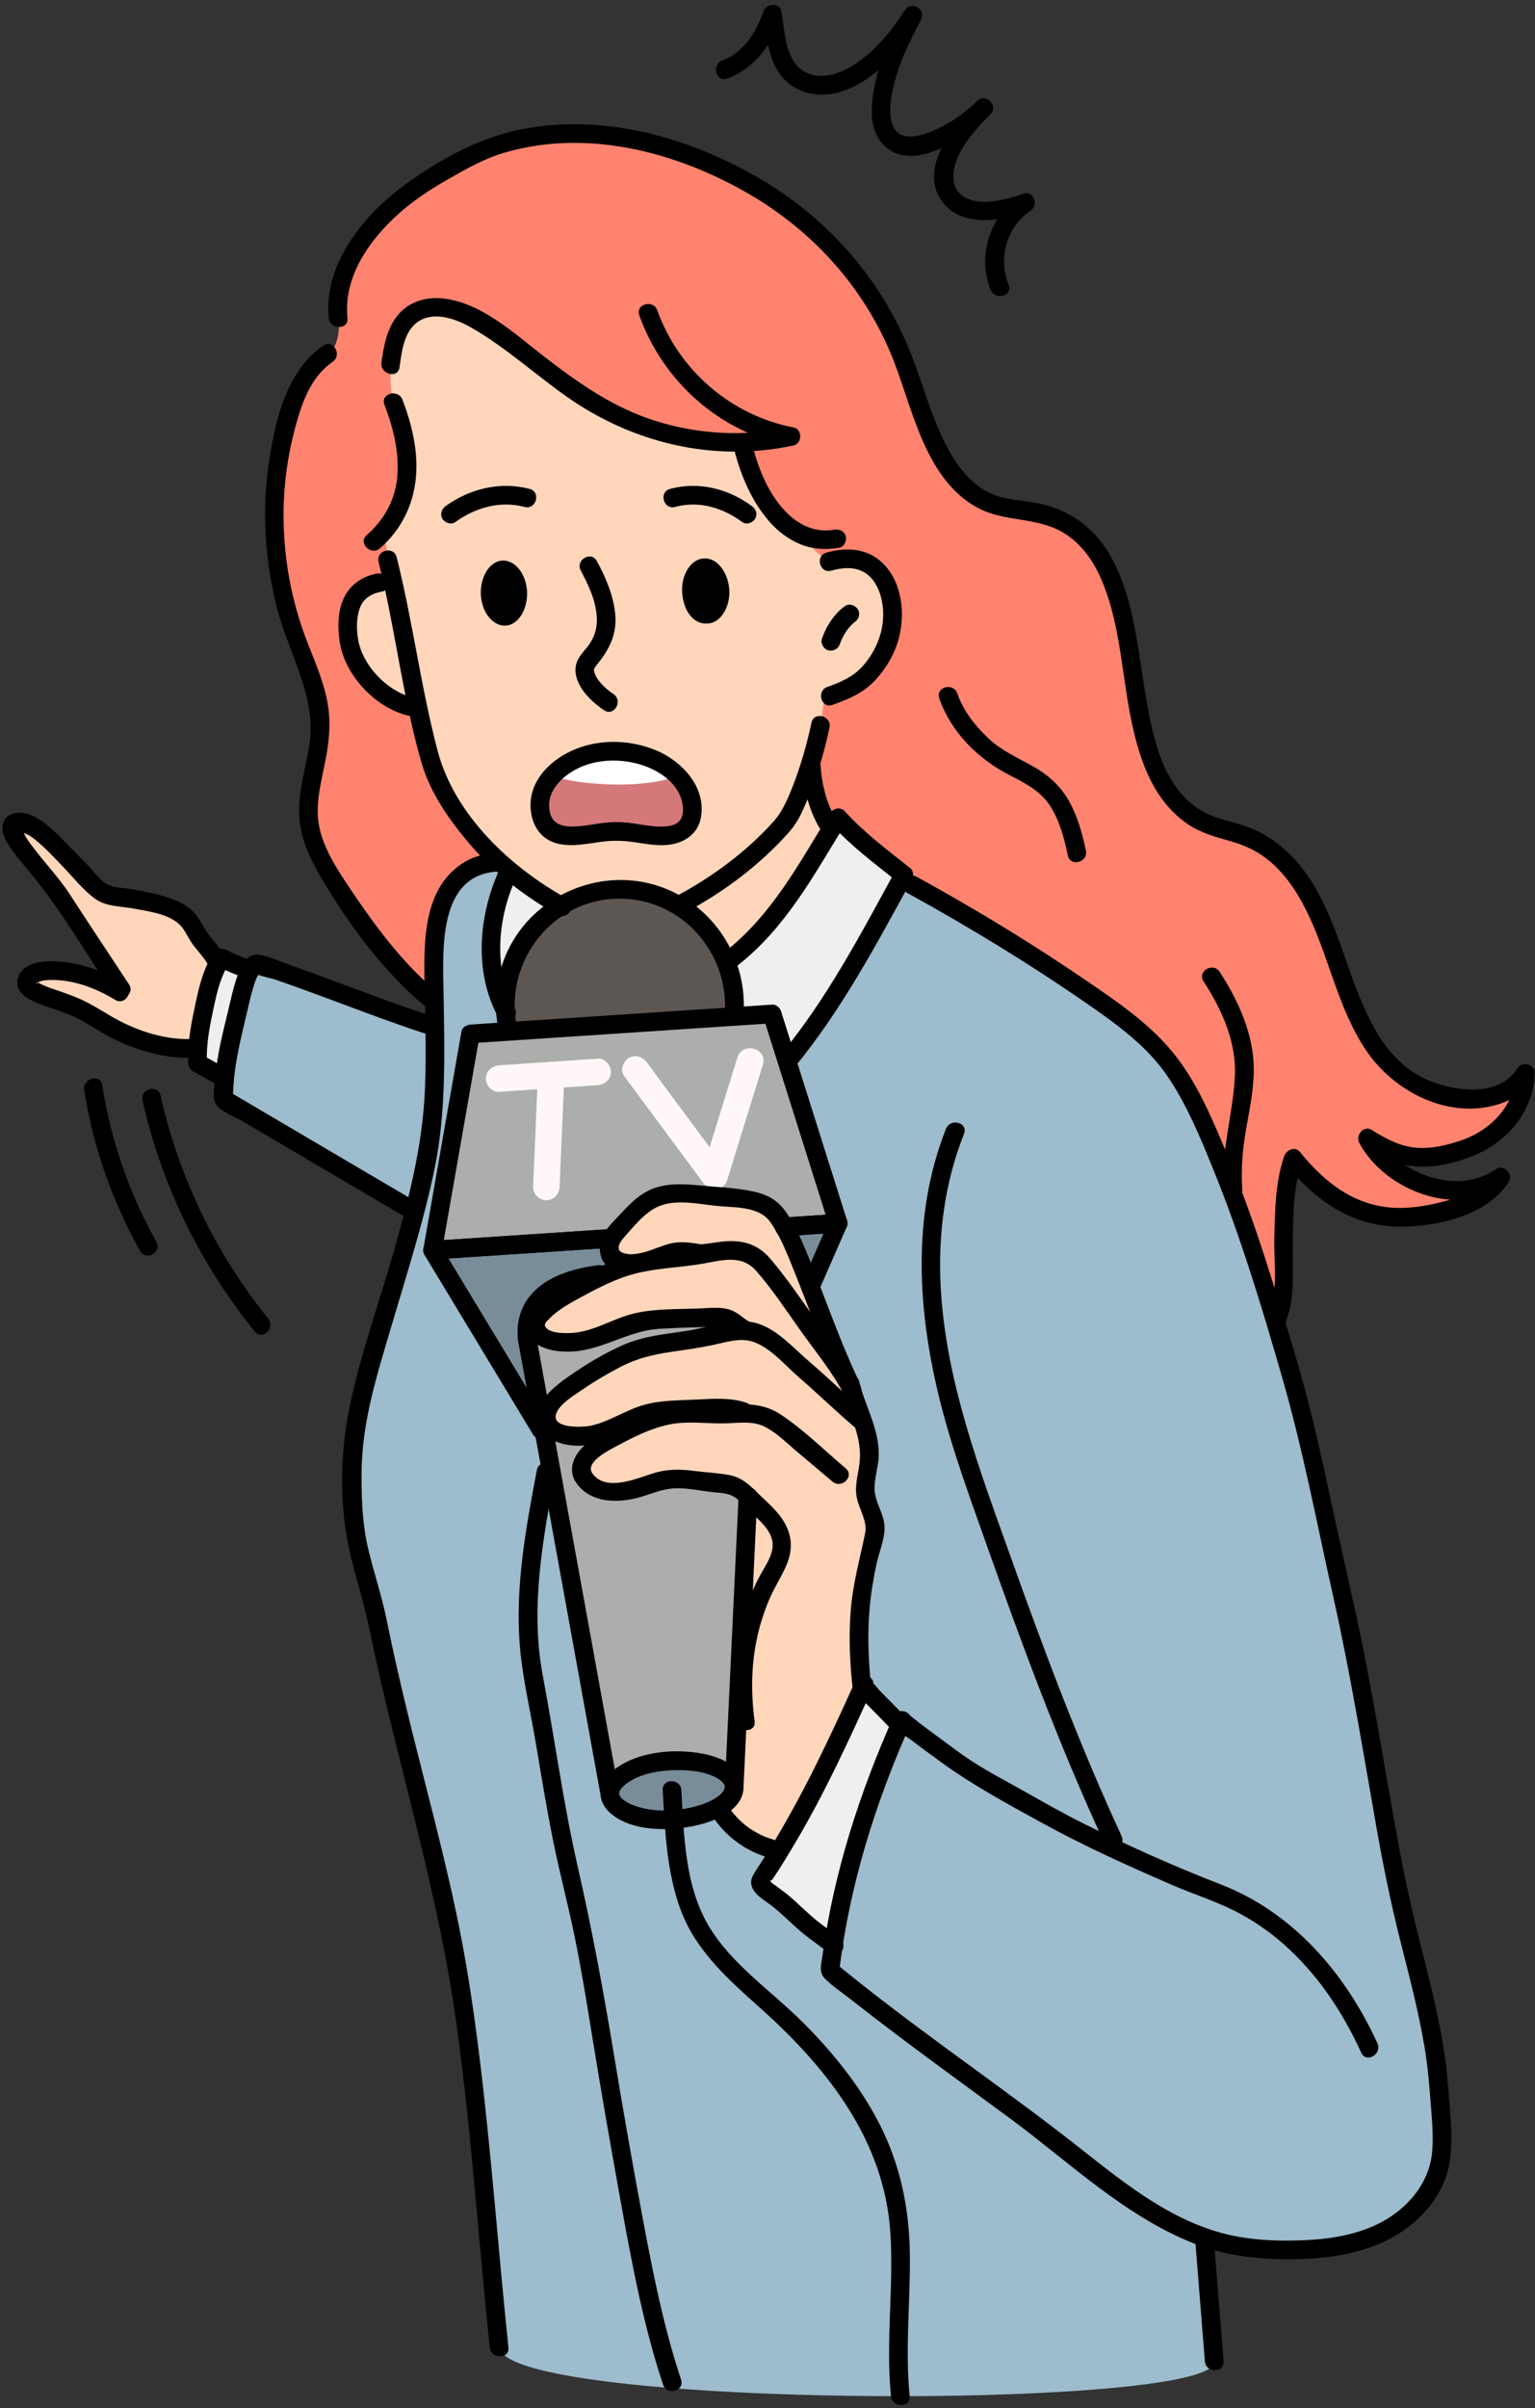
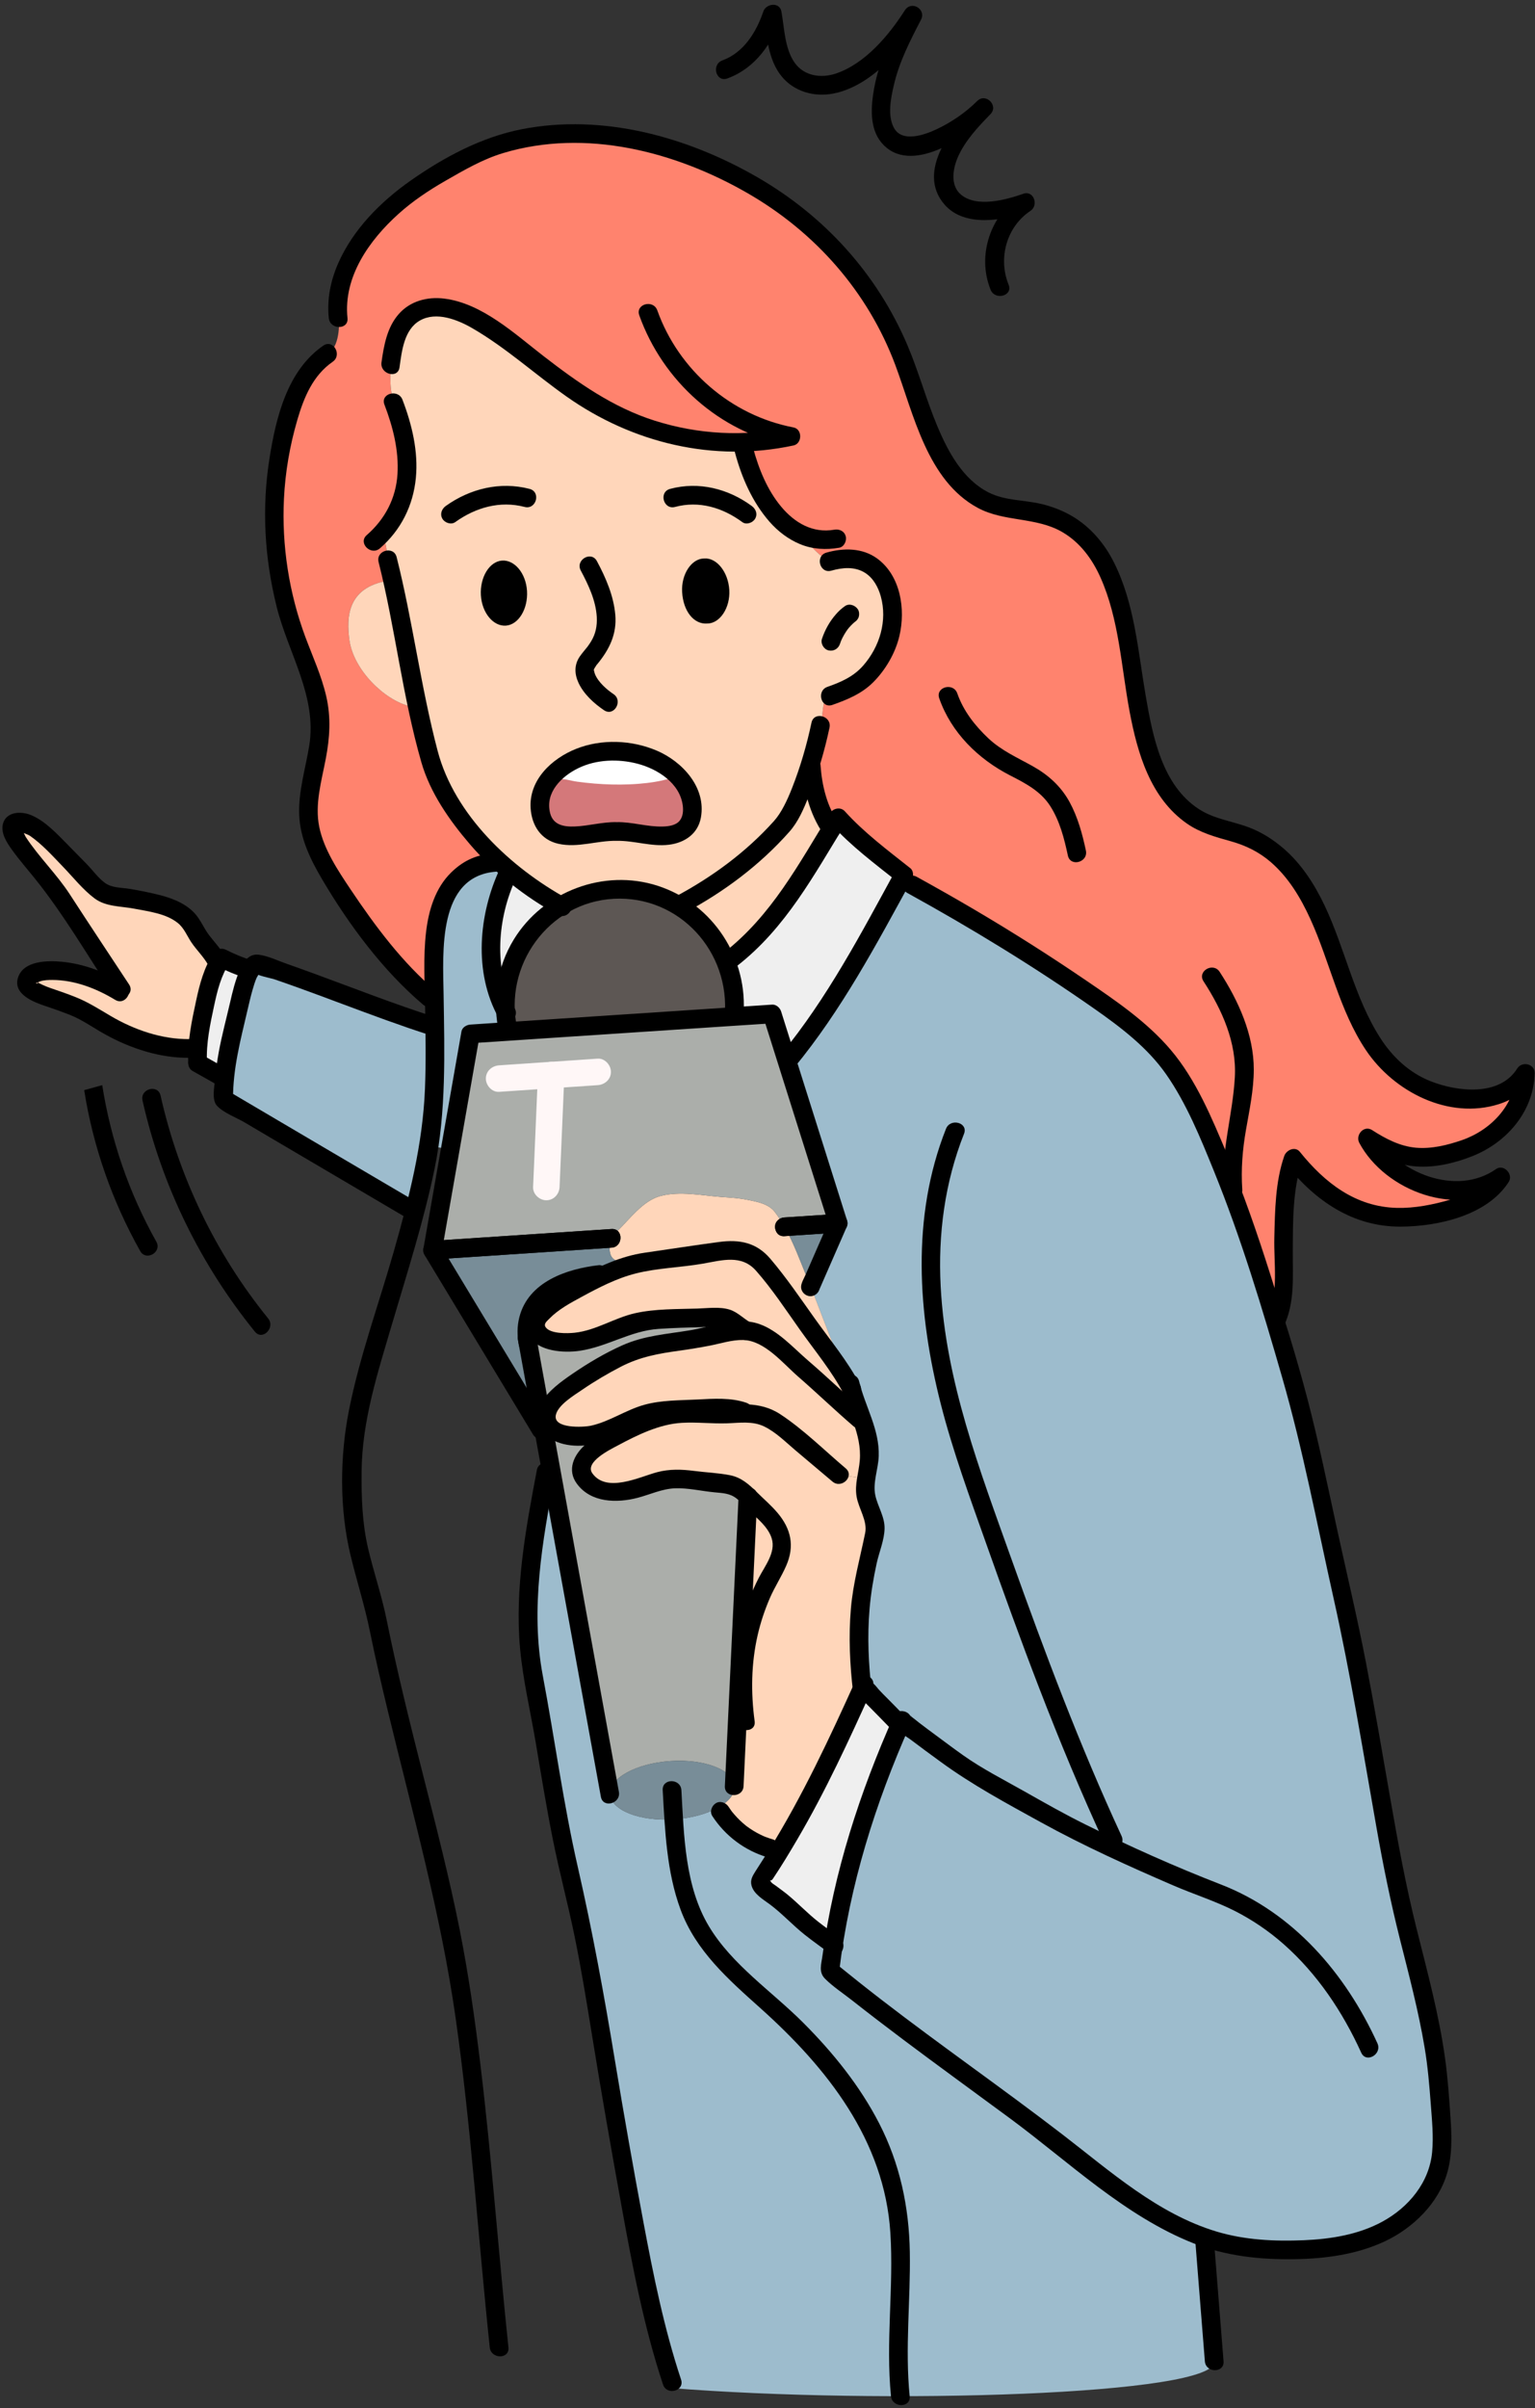
<svg xmlns="http://www.w3.org/2000/svg" height="501.6" preserveAspectRatio="xMidYMid meet" version="1.0" viewBox="-0.5 -1.0 319.9 501.6" width="319.9" zoomAndPan="magnify">
  <rect x="-0.5" y="-1.0" width="319.9" height="501.6" fill="#333333" stroke="none" />
  <defs>
    <clipPath id="a">
      <path d="M 67 24 L 319.328 24 L 319.328 277 L 67 277 Z M 67 24" />
    </clipPath>
  </defs>
  <g>
    <g>
      <path d="M 304.766 238.391 C 311.387 236.203 317.531 230.125 317.508 222.57 C 314.715 227.375 308.289 228.457 302.883 227.594 C 274.883 223.199 283.102 185.809 261.355 174.102 C 257.871 172.219 253.762 172.023 250.234 170.227 C 227.383 158.609 244.477 111.395 215.113 105.637 C 212.324 105.094 209.445 105.074 206.719 104.145 C 194.191 99.793 191.355 81.383 186.574 70.801 C 183.781 64.652 180.316 58.77 175.969 53.637 C 166.406 42.324 152.926 34.34 139.074 29.988 C 127.305 26.289 114.949 25.488 103.09 29.273 C 98.871 30.617 95.344 32.801 91.539 34.945 C 84.438 38.945 78.035 44.121 73.684 51.219 C 71.086 55.395 69.465 60.371 70.094 65.258 C 70.094 65.258 70.676 70.629 67.973 72.684 C 62.824 76.059 60.875 81.703 59.316 87.352 C 57.348 94.492 56.527 101.98 56.828 109.359 C 57.043 115.699 58.254 121.781 59.945 127.883 C 62.215 135.996 67.238 143.57 66.305 152.27 C 65.461 160.211 61.977 167.371 65.375 175.207 C 68.297 181.961 72.773 187.926 77.129 193.801 C 80.695 198.609 83.586 204.504 89.578 206.68 C 89.371 201.98 89.66 197.258 90.438 192.617 C 90.859 190.086 91.465 187.504 92.957 185.414 C 95.039 182.496 98.52 180.984 101.777 179.48 C 102.199 179.281 102.656 179.055 102.855 178.629 C 103.191 177.902 102.598 177.105 102.047 176.527 C 99.785 174.152 97.324 171.898 95.551 169.164 C 94.613 167.719 93.617 166.32 92.742 164.836 C 92.156 163.836 90.457 161.711 90.457 160.555 C 89.328 158.004 88.117 152.809 86.82 146.469 L 86.711 146.445 L 84.977 146.145 C 79.527 144.824 73.188 138.484 72.324 132.383 C 71.672 127.602 71.738 120.934 81.305 119.832 C 81.344 119.809 81.391 119.809 81.453 119.809 C 81.105 118.34 80.762 116.91 80.414 115.551 L 79.441 109.879 C 86.297 102.281 85.199 91.98 81.625 82.785 C 80.395 79.801 81 74.996 81 74.996 C 81.496 71.316 82.211 67.23 85.023 64.871 C 88.875 61.625 94.715 63.117 99.047 65.691 C 109.234 71.73 117.547 80.602 128.387 85.707 C 136.566 89.539 145.633 91.461 154.633 91.16 L 154.676 92.805 C 156.434 99.383 160.195 107.238 166.359 110.246 C 166.707 110.723 169.52 114.379 172.355 116.004 C 184.801 112.281 187.871 126.258 184.148 133.898 C 180.668 141.102 176.941 142.422 172.594 143.957 C 170.777 144.609 171.164 146.359 170.602 150.082 C 169.844 153.773 168.855 157.211 167.852 160.188 C 168.555 160.719 169.184 161.426 169.656 162.375 C 170.621 164.316 171.07 166.246 171.258 168.191 C 171.332 168.305 171.398 168.422 171.477 168.535 C 171.598 168.703 171.891 169.121 171.977 169.227 C 172.414 169.754 172.852 170.281 173.285 170.812 C 173.582 170.332 173.867 169.859 174.176 169.363 C 177.617 173.258 183.738 177.977 187.832 181.273 C 207.355 193.309 231.156 204.973 244.551 223.93 C 250.289 232.047 254.23 241.352 257.902 250.516 C 258.445 251.863 258.895 253.246 259.344 254.625 C 261.195 260.297 262.609 266.469 265.027 271.91 C 266.371 271.371 266.281 270.359 266.465 269.172 C 266.738 267.406 267.176 265.777 267.176 263.965 C 267.195 260.961 266.723 257.93 266.809 254.922 C 266.961 249.988 268.324 245.184 268.84 240.273 L 269.145 240.316 C 270.77 242.352 272.477 244.277 274.383 245.984 C 281.09 251.957 289.035 253.668 297.559 251.914 C 303.141 250.789 309.395 249.211 312.383 244.211 C 308.656 247 303.684 247.543 299.203 246.57 C 293.855 245.426 287.125 241.16 284.594 236.098 C 291.781 240.812 296.801 241.008 304.766 238.391" fill="#ff836e" />
    </g>
    <g>
      <path d="M 173.262 404.098 C 175.707 388.062 180.488 373.285 187.133 358.289 C 186.441 357.574 185.75 356.816 185.055 356.082 C 184.449 355.41 179.281 350.652 179.625 349.875 C 179.496 350.176 179.363 350.48 179.215 350.758 C 178.348 343.23 178.281 336.09 179.539 328.559 C 179.926 326.18 180.426 323.82 181.008 321.484 C 181.527 319.406 182.457 317.605 181.684 315.508 C 180.621 312.695 179.324 310.168 180.082 307.008 C 180.816 303.957 181.074 300.688 180.254 297.613 C 179.973 296.578 179.605 295.535 179.215 294.52 C 178.414 292.402 177.504 290.301 176.922 288.094 C 176.68 287.594 176.398 287.117 176.121 286.645 L 176.332 286.516 C 173.238 279.871 171.121 273.727 168.461 267.062 C 168.461 267.039 174.238 253.82 174.238 253.82 L 163.59 220.062 L 163.699 220.02 C 165.602 217.727 167.422 215.367 169.133 212.965 C 176.293 202.969 181.984 192.062 187.891 181.285 C 201.309 189.551 216.758 197.645 229.461 208.051 C 235.258 212.836 240.426 218.031 244.605 223.938 C 247.375 227.852 249.734 232.027 251.832 236.355 C 258.52 251.285 263.105 267.125 267.867 282.793 C 272.281 297.312 274.902 312.418 278.383 327.172 C 283.078 347.016 286.066 367.184 289.742 387.219 C 292.707 403.344 298.57 418.988 299.566 435.449 C 299.957 441.879 301.148 448.934 297.793 454.645 C 290.523 467 275.637 468.215 262.738 467.523 C 258.496 467.281 254.582 466.461 250.859 465.184 C 238.504 460.922 228.617 451.766 218.012 443.805 C 202.539 432.164 187.523 421.758 172.527 409.508 C 172.746 407.688 172.98 405.895 173.262 404.098" fill="#9dbccd" />
    </g>
    <g>
      <path d="M 139.98 377.98 C 143.684 377.742 146.949 376.789 149.223 375.492 L 149.699 376.316 C 152.078 380.016 155.844 382.805 160.062 384.02 L 161.707 385.035 C 160.582 386.871 159.395 388.715 158.137 390.617 C 157.426 391.676 160.191 393.434 161.168 394.145 C 163.547 395.895 165.559 398.086 167.832 399.988 C 169.262 401.176 172.355 403.445 173.262 404.098 C 172.98 405.895 172.746 407.688 172.527 409.508 C 187.523 421.758 202.539 432.164 218.012 443.805 C 228.617 451.766 238.504 460.922 250.859 465.164 C 250.859 465.184 250.621 465.836 250.621 465.836 C 251.273 474.188 251.941 482.516 252.609 490.871 C 253.152 497.941 183.41 499.98 139.16 496.434 L 139.617 490.871 C 134.117 474.469 130.375 454.277 127.277 437.207 C 124.598 422.273 122.801 407.344 119.102 392.566 C 115.379 377.809 113.52 362.574 110.617 347.645 C 108.09 334.617 110.855 318.734 113.324 305.727 L 114.449 305.535 L 126.652 372.766 C 126.891 376.117 132.84 378.438 139.98 377.98" fill="#9dbccd" />
    </g>
    <g>
      <path d="M 187.914 181.242 C 185.336 179.207 181.984 176.59 179 173.973 C 181.984 176.59 185.336 179.207 187.914 181.242" fill="#ff836e" />
    </g>
    <g>
      <path d="M 179.215 350.758 C 179.363 350.48 179.496 350.176 179.625 349.875 C 179.281 350.652 184.449 355.41 185.055 356.082 C 185.75 356.816 186.441 357.574 187.133 358.289 C 180.488 373.285 175.707 388.062 173.262 404.098 C 172.355 403.445 169.262 401.176 167.832 399.988 C 165.559 398.086 163.547 395.895 161.168 394.145 C 160.191 393.434 157.426 391.676 158.137 390.617 C 159.395 388.715 160.582 386.871 161.707 385.035 C 168.934 373.328 173.801 362.75 179.215 350.758" fill="#efefef" />
    </g>
    <g>
      <path d="M 154.438 347.32 C 154.586 344.551 154.957 341.777 155.586 339.07 C 156.363 335.699 157.574 332.434 159.047 329.316 C 160.281 326.719 162.488 323.844 162.555 320.879 C 162.66 316.895 158.441 313.758 155.949 311.25 C 155.777 311.074 155.605 310.902 155.434 310.73 C 154.438 309.734 153.441 308.781 152.055 308.371 C 150.305 307.871 148.422 308.023 146.605 307.719 C 143.555 307.223 140.07 306.66 137.016 307.551 C 132.711 308.848 127.387 311.27 123.035 308.434 C 116.051 303.867 126.266 298.805 130.117 297.055 C 134.422 295.062 138.684 293.18 143.402 293.438 C 146.582 293.613 149.762 293.633 152.945 293.461 C 153.398 293.461 153.855 293.418 154.309 293.395 C 154.395 293.395 154.48 293.371 154.566 293.395 C 158.613 293.199 160.93 294.891 163.914 297.379 C 167.422 300.34 170.926 303.285 174.43 306.25 L 180.082 307.008 C 179.324 310.168 180.621 312.695 181.684 315.508 C 182.457 317.605 181.527 319.406 181.008 321.484 C 180.426 323.82 179.926 326.18 179.539 328.559 C 178.281 336.09 178.348 343.23 179.215 350.758 C 173.801 362.75 168.934 373.328 161.707 385.035 L 160.062 384.02 C 155.844 382.805 152.078 380.016 149.699 376.316 L 149.223 375.492 C 151.41 374.262 152.684 372.68 152.574 371.059 L 153.703 347.273 L 154.438 347.32" fill="#ffd6ba" />
    </g>
    <g>
      <path d="M 179 173.973 C 181.984 176.59 185.336 179.207 187.891 181.285 C 181.984 192.062 176.293 202.969 169.133 212.965 C 167.422 215.367 165.602 217.727 163.699 220.02 L 163.59 220.062 L 160.477 210.215 L 152.531 210.734 C 152.684 209.395 152.703 207.988 152.617 206.602 C 152.445 203.984 151.863 201.496 150.934 199.203 L 151.734 198.875 C 156.492 195.242 160 191.414 163.008 187.305 C 166.512 182.52 169.367 177.367 172.809 171.699 C 172.98 171.398 173.156 171.113 173.348 170.812 C 173.629 170.336 173.934 169.859 174.238 169.363 C 175.516 170.832 177.203 172.414 179 173.973" fill="#efefef" />
    </g>
    <g>
      <path d="M 180.254 297.613 C 181.074 300.688 180.816 303.957 180.082 307.008 L 174.43 306.25 C 170.926 303.285 167.422 300.34 163.914 297.379 C 160.93 294.891 158.613 293.199 154.566 293.395 L 154.566 293.094 C 151.93 292.055 147.254 292.355 144.289 292.508 C 140.523 292.727 135.961 292.617 132.496 294.152 C 127.777 296.23 122.066 299.648 116.633 297.613 C 114.559 296.84 113.582 295.84 113.363 294.762 C 112.695 291.273 119.75 286.816 122.891 284.914 C 127.52 282.145 132.082 279.461 137.535 278.855 C 141.738 278.398 145.914 277.711 150.023 276.801 C 151.645 276.453 153.332 276.109 154.98 276.191 C 155.734 276.234 156.492 276.387 157.23 276.668 C 160.41 277.883 162.637 280.477 165.172 282.578 C 169.801 286.449 174.148 290.734 178.781 294.695 L 179.215 294.52 C 179.605 295.535 179.973 296.578 180.254 297.613" fill="#ffd6ba" />
    </g>
    <g>
      <path d="M 179.215 294.52 L 178.781 294.695 C 174.148 290.734 169.801 286.449 165.172 282.578 C 162.637 280.477 160.41 277.883 157.23 276.668 C 156.492 276.387 155.734 276.234 154.98 276.191 C 152.922 275.152 152.102 273.469 149.742 273.469 C 147.168 273.441 144.613 273.531 142.035 273.637 C 138.27 273.836 133.711 273.727 130.242 275.066 C 125.527 276.883 119.816 279.871 114.387 278.098 C 105.641 275.219 116.523 269.184 120.637 267.02 C 121.938 266.324 123.258 265.652 124.574 265.027 C 127.324 263.703 130.184 262.582 133.273 262.02 C 133.945 261.891 134.617 261.805 135.285 261.738 C 138.926 261.395 142.539 260.871 146.105 260.223 C 146.668 260.156 147.211 260.051 147.773 259.941 C 149.852 259.551 153.051 259.074 155.066 259.793 C 157.988 260.828 159.762 264.035 161.512 266.324 C 164.352 270.051 167.184 273.836 169.82 277.684 C 171.855 280.691 174.254 283.508 176.121 286.645 C 176.398 287.117 176.68 287.594 176.922 288.094 C 177.504 290.301 178.414 292.402 179.215 294.52" fill="#ffd6ba" />
    </g>
    <g>
      <path d="M 176.332 286.516 L 176.121 286.645 C 174.254 283.508 171.855 280.691 169.82 277.684 C 167.184 273.836 164.352 270.051 161.512 266.324 C 159.762 264.035 157.988 260.828 155.066 259.793 C 153.051 259.074 149.852 259.551 147.773 259.941 C 147.211 260.051 146.668 260.156 146.105 260.223 C 143.746 259.855 141.086 259.336 138.879 260.113 C 137.016 260.766 135.18 261.609 133.273 261.953 C 132.41 262.129 131.52 262.195 130.613 262.086 C 128.426 261.848 126.566 261.824 126.543 259.074 C 126.523 258.211 126.676 257.539 126.996 256.953 C 127.262 256.414 127.672 255.938 128.188 255.418 C 130.723 252.934 133.512 249.102 137.105 248.148 C 141.172 247.047 145.805 248.043 149.938 248.344 C 151.773 248.473 153.441 248.559 155.258 248.93 C 157.145 249.293 159.629 249.75 160.906 251.375 C 161.664 252.348 162.379 253.406 163.008 254.555 C 164.891 257.863 166.273 261.676 167.637 265.008 C 167.918 265.699 168.199 266.371 168.461 267.039 C 171.121 273.727 173.238 279.871 176.332 286.516" fill="#ffd6ba" />
    </g>
    <g>
      <path d="M 163.59 220.062 L 174.238 253.82 L 163.008 254.555 C 162.379 253.406 161.664 252.348 160.906 251.375 C 159.629 249.75 157.145 249.293 155.258 248.93 C 153.441 248.559 151.773 248.473 149.938 248.344 C 145.805 248.043 141.172 247.047 137.105 248.148 C 133.512 249.102 130.723 252.934 128.188 255.418 C 127.672 255.938 127.262 256.414 126.996 256.953 L 89.719 259.422 L 93.395 238.457 L 97.613 214.371 L 105.492 213.852 L 152.531 210.734 L 160.477 210.215 L 163.59 220.062" fill="#abaeaa" />
    </g>
    <g>
      <path d="M 174.238 253.82 L 168.461 267.039 C 168.199 266.371 167.918 265.699 167.637 265.008 C 166.273 261.676 164.891 257.863 163.008 254.555 L 174.238 253.82" fill="#788d98" />
    </g>
    <g>
      <path d="M 155.949 311.25 C 158.441 313.758 162.66 316.895 162.555 320.879 C 162.488 323.844 160.281 326.719 159.047 329.316 C 157.574 332.434 156.363 335.699 155.586 339.07 C 154.957 341.777 154.586 344.551 154.438 347.32 L 153.703 347.273 L 155.434 310.73 C 155.605 310.902 155.777 311.074 155.949 311.25" fill="#ffd6ba" />
    </g>
    <g>
      <path d="M 155.434 310.73 L 153.703 347.273 L 152.574 371.059 C 152.359 367.703 146.367 365.367 139.227 365.844 C 132.062 366.316 126.438 369.41 126.652 372.766 L 114.449 305.535 L 112.871 296.789 L 112.523 294.91 L 113.363 294.762 C 113.582 295.84 114.559 296.84 116.633 297.613 C 122.066 299.648 127.777 296.23 132.496 294.152 C 135.961 292.617 140.523 292.727 144.289 292.508 C 147.254 292.355 151.93 292.055 154.566 293.094 L 154.566 293.395 C 154.48 293.371 154.395 293.395 154.309 293.395 C 153.855 293.418 153.398 293.461 152.945 293.461 C 149.762 293.633 146.582 293.613 143.402 293.438 C 138.684 293.18 134.422 295.062 130.117 297.055 C 126.266 298.805 116.051 303.867 123.035 308.434 C 127.387 311.27 132.711 308.848 137.016 307.551 C 140.07 306.66 143.555 307.223 146.605 307.719 C 148.422 308.023 150.305 307.871 152.055 308.371 C 153.441 308.781 154.438 309.734 155.434 310.73" fill="#abaeaa" />
    </g>
    <g>
      <path d="M 154.98 276.172 C 153.332 276.109 151.645 276.453 150.023 276.801 C 145.914 277.711 141.738 278.398 137.535 278.855 C 132.082 279.461 127.52 282.145 122.891 284.914 C 119.75 286.816 112.695 291.273 113.363 294.762 L 112.523 294.91 L 109.582 278.703 L 109.453 277.902 C 109.406 277.621 109.387 277.34 109.363 277.035 C 109.105 271.086 113.324 265.742 124.316 264.488 L 124.574 265.027 C 123.258 265.652 121.938 266.324 120.637 267.02 C 116.523 269.184 105.641 275.219 114.387 278.098 C 119.816 279.871 125.527 276.883 130.242 275.066 C 133.711 273.727 138.27 273.836 142.035 273.637 C 144.613 273.531 147.168 273.441 149.742 273.469 C 152.102 273.469 152.922 275.152 154.98 276.172" fill="#abaeaa" />
    </g>
    <g>
      <path d="M 153.875 91.16 C 145.113 91.379 136.281 89.453 128.32 85.707 C 117.48 80.625 109.172 71.73 98.977 65.691 C 96.207 64.051 92.766 62.836 89.672 63.055 C 92.812 62.793 96.27 64.004 99.105 65.691 C 109.301 71.73 117.605 80.602 128.449 85.707 C 136.367 89.43 145.133 91.336 153.875 91.16" fill="#ffd6ba" />
    </g>
    <g>
      <path d="M 139.98 377.98 C 132.84 378.438 126.891 376.117 126.652 372.766 C 126.438 369.41 132.062 366.316 139.227 365.844 C 146.367 365.367 152.359 367.703 152.574 371.059 C 152.684 372.68 151.41 374.262 149.223 375.492 C 146.949 376.789 143.684 377.742 140.027 377.98 C 140.004 377.98 140.004 377.98 139.98 377.98" fill="#788d98" />
    </g>
    <g>
      <path d="M 143.23 186.414 C 142.492 186.848 141.754 187.258 141.043 187.648 C 141.691 187.258 142.449 186.848 143.23 186.414" fill="#ffd6ba" />
    </g>
    <g>
      <path d="M 141.043 187.648 C 140.977 187.691 140.914 187.715 140.848 187.758 C 140.609 187.887 140.371 188.016 140.137 188.145 C 138.77 188.84 137.582 189.379 136.605 189.832 C 134.512 190.742 132.496 191.262 130.57 191.434 C 132.453 191.219 134.441 190.723 136.477 189.832 C 137.688 189.293 139.227 188.559 141 187.625 C 141.02 187.648 141.043 187.648 141.043 187.648" fill="#ffd6ba" />
    </g>
    <g>
-       <path d="M 139.617 490.871 L 139.16 496.434 C 118.973 494.809 104.062 492.02 103.566 487.992 C 100.664 460.555 98.656 426.125 93.004 399.102 C 88.59 378.09 82.316 357.531 78.164 336.453 C 76.797 329.531 73.75 322.219 73.297 315.184 C 72.688 305.727 72.707 298.027 75.195 288.918 C 78.637 276.367 82.621 263.945 85.906 251.375 C 86.559 248.973 87.16 246.57 87.746 244.145 C 88.266 242.008 88.68 239.844 89.004 237.676 L 93.395 238.457 L 89.719 259.422 L 112.328 296.84 L 112.848 296.789 C 112.871 296.789 114.449 305.535 114.449 305.535 L 113.324 305.727 C 110.855 318.734 108.09 334.617 110.617 347.645 C 113.52 362.574 115.379 377.809 119.102 392.566 C 122.801 407.344 124.598 422.273 127.277 437.207 C 130.375 454.277 134.117 474.469 139.617 490.871" fill="#9dbccd" />
-     </g>
+       </g>
    <g>
      <path d="M 109.453 277.902 L 109.582 278.703 L 112.523 294.91 L 112.871 296.789 C 112.848 296.789 112.328 296.84 112.328 296.84 L 89.719 259.422 L 126.996 256.953 C 126.676 257.539 126.523 258.211 126.543 259.074 C 126.566 261.824 128.426 261.848 130.613 262.086 C 131.52 262.195 132.41 262.129 133.273 261.953 C 130.184 262.582 127.324 263.703 124.574 265.027 L 124.316 264.488 C 113.324 265.742 109.105 271.086 109.363 277.035 C 109.387 277.34 109.406 277.621 109.453 277.902" fill="#788d98" />
    </g>
    <g>
      <path d="M 105.859 180.422 C 109.129 183.211 112.652 185.637 116.352 187.668 C 109.039 192.125 104.344 200.352 104.84 209.461 C 100.383 201.062 101.398 189.336 105.445 180.895 L 105.859 180.422" fill="#efefef" />
    </g>
    <g>
      <path d="M 105.859 180.422 L 105.445 180.895 C 101.398 189.336 100.383 201.062 104.84 209.461 C 104.84 209.566 104.863 209.652 104.863 209.762 C 104.949 211.168 105.168 212.535 105.492 213.852 L 97.613 214.371 L 93.395 238.457 L 89.004 237.676 C 90.238 229.453 90.281 221.078 90.172 212.746 C 90.129 209.652 90.066 206.582 90.039 203.508 C 90.02 200.824 89.934 198.074 90.105 195.352 C 90.215 194.379 90.344 193.488 90.492 192.625 C 90.926 190.094 91.535 187.496 93.004 185.422 C 95.105 182.496 98.59 180.984 101.832 179.488 C 101.984 179.422 102.141 179.34 102.266 179.25 C 102.98 179.188 103.691 179.188 104.41 179.145 C 104.887 179.598 105.359 180.008 105.859 180.422" fill="#9dbccd" />
    </g>
    <g>
      <path d="M 90.172 212.746 C 90.281 221.078 90.238 229.453 89.004 237.676 C 88.68 239.844 88.266 242.008 87.746 244.145 C 87.16 246.57 86.559 248.973 85.906 251.375 C 72.688 243.605 59.398 235.773 46.18 227.984 C 46.16 226.492 46.223 225.02 46.375 223.59 C 46.789 218.785 47.953 214.152 49.145 209.414 C 49.359 208.531 50.355 203.551 51.656 201.105 C 52.152 200.176 52.672 199.613 53.23 199.785 C 64.918 203.508 77.965 209.027 89.695 212.746 L 90.172 212.746" fill="#9dbccd" />
    </g>
    <g>
      <path d="M 51.176 200.824 L 51.656 201.105 C 50.355 203.551 49.359 208.531 49.145 209.414 C 47.953 214.152 46.789 218.785 46.375 223.59 C 44.469 222.555 42.586 221.488 40.703 220.43 L 40.746 220.258 C 40.703 219.328 40.703 218.395 40.746 217.488 C 40.945 213.918 41.809 210.391 42.523 206.973 C 43.023 204.633 43.949 201.582 45.207 199.395 C 45.379 199.094 45.551 198.812 45.723 198.551 C 47.477 199.461 49.293 200.219 51.176 200.824" fill="#efefef" />
    </g>
    <g>
      <path d="M 24.496 205.543 L 24.777 205.047 C 21.055 199.395 17.289 193.773 13.59 188.105 C 12.273 186.047 11.191 184.227 9.609 182.344 C 8.203 180.66 6.883 178.926 5.477 177.238 C 4.523 176.07 -0.535 170.27 3.66 170.227 C 5.93 170.188 8.418 172.738 10.004 174.125 C 12.098 175.984 13.914 178.082 15.906 180.031 C 17.445 181.5 19.133 183.816 20.93 184.945 C 22.465 185.895 24.586 185.742 26.316 186.066 C 27.938 186.395 29.562 186.676 31.16 187.039 C 34.234 187.734 37.676 188.773 39.516 191.586 C 40.34 192.84 40.793 194.031 41.785 195.199 C 42.801 196.434 43.906 197.602 44.621 199.031 L 45.207 199.395 C 43.949 201.582 43.023 204.633 42.523 206.973 C 41.809 210.391 40.945 213.918 40.746 217.488 L 39.02 217.402 C 33.633 217.527 28.5 215.734 23.719 213.441 C 21.555 212.402 19.629 210.996 17.551 209.852 C 15.777 208.852 13.785 208.227 11.902 207.469 C 10.41 206.863 3.703 205.414 5.371 202.836 C 6.863 200.523 12.727 201.172 14.977 201.672 C 18.332 202.449 21.555 203.746 24.496 205.543" fill="#ffd6ba" />
    </g>
    <g>
      <path d="M 143.355 171.582 C 142.918 171.988 142.367 172.312 141.734 172.559 C 137.355 174.113 132.664 171.941 128.133 172.133 C 123.602 171.941 118.906 174.113 114.531 172.559 C 113.934 172.324 113.359 172.059 112.879 171.617 C 109.918 168.891 112.215 163.727 114.102 160.996 C 115.609 158.805 117.836 157.062 120.41 156.391 C 122.152 155.938 123.98 155.984 125.781 156.117 C 128.508 156.312 131.219 156.699 133.895 157.273 C 135.215 157.555 136.543 157.891 137.73 158.539 C 138.676 159.062 139.504 159.77 140.262 160.539 C 142.465 162.777 144.137 165.66 144.395 168.789 C 144.488 169.973 144.086 170.895 143.355 171.582 Z M 172.355 115.996 C 169.516 114.383 166.707 110.715 166.324 110.215 C 160.195 107.238 156.434 99.379 154.684 92.809 L 154.629 91.156 C 145.633 91.461 136.566 89.543 128.383 85.699 C 117.547 80.609 109.227 71.734 99.047 65.684 C 94.723 63.125 88.887 61.629 85.023 64.875 C 82.215 67.238 81.508 71.312 81.008 75 C 81.008 75 80.395 79.801 81.621 82.777 C 85.195 91.98 86.309 102.277 79.449 109.867 L 80.41 115.555 C 80.758 116.918 81.102 118.344 81.445 119.82 C 83.387 128.371 85.176 138.34 86.828 146.465 C 88.117 152.809 89.328 158.012 90.457 160.551 C 93.398 166.641 97.277 172.02 101.812 176.609 C 107.691 180.895 118.777 188.652 125.441 191.211 C 128.062 191.688 130.758 191.59 133.34 190.934 C 135.691 190.34 137.629 188.625 140.059 189.102 C 144.613 189.992 148.367 193.645 150.605 197.551 C 150.812 197.91 151.059 198.312 151.465 198.395 C 151.875 198.48 152.262 198.199 152.586 197.938 C 155.379 195.676 158.191 193.395 160.504 190.648 C 162.293 188.516 163.758 186.129 165.215 183.758 C 166.566 181.547 167.922 179.336 169.281 177.129 C 170.441 175.227 171.652 173.152 171.445 170.934 C 171.289 169.242 170.332 167.75 169.531 166.25 C 168.25 163.848 166.977 160.508 168.055 157.809 C 169.086 155.23 170.023 152.898 170.609 150.078 C 171.164 146.352 170.781 144.602 172.59 143.949 C 176.949 142.43 180.66 141.105 184.152 133.902 C 187.883 126.258 184.805 112.289 172.355 115.996" fill="#ffd6ba" />
    </g>
    <g>
      <path d="M 104.84 209.461 C 104.84 202.691 106.773 196.438 111.574 191.488 C 113.602 189.402 116.43 188.133 118.914 186.648 C 122.145 184.73 125.902 183.691 129.66 183.742 C 138.848 183.875 147.555 190.855 150.934 199.203 C 151.863 201.496 152.445 203.984 152.617 206.602 C 152.703 207.988 152.684 209.395 152.531 210.734 L 105.492 213.852 C 105.168 212.535 104.949 211.168 104.863 209.762 C 104.863 209.652 104.84 209.566 104.84 209.461" fill="#5d5754" />
    </g>
    <g>
      <path d="M 111.598 222.945 C 111.309 229.734 111.016 236.531 110.727 243.324 C 110.684 244.305 110.637 245.285 110.598 246.262 C 110.535 247.754 111.91 249.023 113.355 249.023 C 114.902 249.023 116.051 247.758 116.117 246.262 C 116.41 239.465 116.699 232.672 116.992 225.879 C 117.035 224.898 117.078 223.922 117.117 222.945 C 117.184 221.453 115.805 220.184 114.359 220.184 C 112.812 220.184 111.664 221.445 111.598 222.945" fill="#fff7f7" />
    </g>
    <g>
      <path d="M 103.516 226.438 C 109.504 226.031 115.488 225.625 121.477 225.223 C 122.34 225.16 123.203 225.105 124.062 225.047 C 125.551 224.941 126.82 223.848 126.82 222.285 C 126.82 220.871 125.559 219.426 124.062 219.523 C 118.074 219.934 112.086 220.34 106.098 220.742 C 105.238 220.797 104.375 220.855 103.516 220.918 C 102.027 221.016 100.754 222.113 100.754 223.676 C 100.754 225.094 102.016 226.539 103.516 226.438" fill="#fff7f7" />
    </g>
    <g>
-       <path d="M 129.57 223.145 C 134.375 229.625 139.176 236.109 143.977 242.59 C 144.66 243.523 145.352 244.449 146.039 245.379 C 147.426 247.25 150.336 247.137 151.082 244.719 C 153.246 237.734 155.402 230.746 157.566 223.762 C 157.875 222.758 158.184 221.754 158.496 220.754 C 159.543 217.352 154.223 215.895 153.172 219.285 C 151.012 226.27 148.852 233.258 146.688 240.242 C 146.379 241.246 146.07 242.246 145.758 243.25 C 147.441 243.031 149.125 242.809 150.805 242.59 C 146.004 236.105 141.203 229.625 136.398 223.141 C 135.711 222.211 135.027 221.285 134.344 220.355 C 133.453 219.16 131.949 218.559 130.562 219.367 C 129.383 220.059 128.68 221.941 129.57 223.145" fill="#fff7f7" />
-     </g>
+       </g>
    <g>
      <path d="M 175.75 304.871 C 171.301 301.113 166.969 296.789 162.102 293.59 C 157.75 290.723 153.039 291.645 148.113 291.633 C 145.188 291.621 142.266 291.273 139.359 291.734 C 136.324 292.223 133.48 293.387 130.684 294.633 C 127.449 296.078 124.125 297.605 121.445 299.973 C 119.051 302.086 117.625 305.234 119.727 308.078 C 122.66 312.062 128.062 312.133 132.398 311 C 134.973 310.328 137.426 309.141 140.117 309.027 C 142.883 308.914 145.629 309.598 148.371 309.859 C 150.125 310.031 151.586 310.039 153.004 311.148 C 153.875 311.824 154.598 312.723 155.398 313.484 C 157.184 315.195 159.578 317.016 160.332 319.477 C 161.223 322.375 158.883 325.238 157.629 327.676 C 156.137 330.586 154.93 333.727 154.062 336.879 C 152.227 343.586 151.949 350.676 152.875 357.547 C 153.199 359.992 157.102 360.027 156.77 357.547 C 155.965 351.57 156.047 345.484 157.402 339.59 C 158.008 336.945 158.875 334.359 159.953 331.867 C 160.957 329.562 162.344 327.449 163.352 325.145 C 165.137 321.066 164.375 317.484 161.535 314.133 C 160.234 312.594 158.695 311.281 157.266 309.867 C 155.586 308.207 154.02 306.77 151.625 306.297 C 149.199 305.816 146.641 305.727 144.188 305.406 C 141.582 305.07 138.996 304.984 136.438 305.668 C 132.773 306.648 125.938 310.074 122.953 305.91 C 121.277 303.566 126.676 300.941 128.242 300.105 C 132.309 297.93 136.93 295.648 141.59 295.387 C 144.699 295.207 147.852 295.586 150.973 295.488 C 153.625 295.406 156.301 294.953 158.773 296.152 C 161.211 297.336 163.234 299.395 165.281 301.121 C 167.852 303.289 170.426 305.453 172.992 307.625 C 174.895 309.234 177.664 306.492 175.75 304.871" />
    </g>
    <g>
-       <path d="M 146.562 258.348 C 144.645 258.039 142.695 257.668 140.75 257.797 C 138.715 257.93 136.969 258.801 135.07 259.438 C 133.348 260.02 131.18 260.617 129.383 260.004 C 127.715 259.434 128.531 257.891 129.508 256.805 C 131.598 254.48 133.953 251.402 136.93 250.223 C 140.742 248.707 145.527 249.922 149.445 250.254 C 153.012 250.551 157.809 250.359 160.07 253.613 C 162.285 256.801 163.688 260.512 165.129 264.09 C 168.273 271.895 171.059 279.859 174.582 287.508 C 175.633 289.777 178.992 287.805 177.949 285.539 C 174.453 277.965 171.703 270.055 168.586 262.32 C 167.164 258.785 165.75 255.18 163.652 251.98 C 161.844 249.227 159.812 247.934 156.605 247.223 C 152.875 246.398 148.969 246.293 145.176 245.918 C 141.637 245.574 137.781 245.406 134.523 247.066 C 131.582 248.566 129.449 251.258 127.203 253.598 C 125.281 255.598 123.875 257.938 124.789 260.836 C 125.707 263.742 129.238 264.176 131.859 264.066 C 134.059 263.98 136.086 263.207 138.125 262.441 C 140.688 261.48 142.844 261.676 145.527 262.102 C 147.977 262.488 149.035 258.734 146.562 258.348" />
-     </g>
+       </g>
    <g>
      <path d="M 155.031 291.203 C 151.797 290.098 148.199 290.355 144.84 290.527 C 141.152 290.715 137.32 290.637 133.734 291.641 C 129.914 292.707 126.602 295.094 122.703 295.973 C 121.129 296.328 114.621 296.664 115.352 293.691 C 115.859 291.621 119.129 289.656 120.742 288.555 C 123.359 286.762 126.129 285.121 128.945 283.668 C 132.914 281.625 136.77 280.949 141.137 280.348 C 143.23 280.059 145.309 279.715 147.383 279.316 C 149.66 278.879 152.043 278.074 154.379 278.133 C 158.84 278.242 162.652 282.984 165.797 285.723 C 169.695 289.113 173.422 292.699 177.344 296.074 C 179.234 297.703 182 294.961 180.098 293.32 C 175.953 289.746 172.016 285.938 167.863 282.371 C 164.75 279.695 161.66 276.156 157.68 274.785 C 153.105 273.207 147.797 275.367 143.23 276.121 C 138.398 276.914 133.777 277.207 129.238 279.223 C 125.59 280.844 122.066 282.938 118.773 285.191 C 116.43 286.801 113.883 288.633 112.352 291.09 C 110.914 293.398 110.992 296.066 113.133 297.902 C 116.098 300.445 120.531 300.547 124.125 299.637 C 126.633 299.004 129.004 297.871 131.34 296.785 C 133.996 295.555 136.512 294.891 139.445 294.688 C 143.984 294.371 149.617 293.461 153.996 294.961 C 156.371 295.777 157.391 292.02 155.031 291.203" />
    </g>
    <g>
      <path d="M 155.91 274.496 C 154.438 273.664 153.215 272.324 151.574 271.809 C 149.508 271.152 146.996 271.516 144.863 271.582 C 140.574 271.719 136.066 271.609 131.852 272.551 C 127.531 273.52 123.715 276.145 119.242 276.621 C 117.797 276.773 114.148 276.891 113.195 275.438 C 112.754 274.766 113.457 274.23 114.004 273.672 C 115.863 271.766 118.355 270.426 120.684 269.164 C 124.289 267.203 128 265.281 132 264.27 C 136.539 263.121 141.395 263.031 146.012 262.223 C 149.996 261.523 154.031 260.277 157.062 263.703 C 160.395 267.48 163.289 271.879 166.199 275.984 C 169.301 280.359 172.848 284.613 175.344 289.371 C 176.508 291.594 179.871 289.625 178.703 287.402 C 176.141 282.52 172.484 278.125 169.289 273.637 C 166.32 269.473 163.359 265.102 160.039 261.207 C 157.145 257.812 153.629 257.145 149.348 257.715 C 144.184 258.398 139.008 259.215 133.844 259.953 C 128.75 260.68 124.094 262.953 119.586 265.336 C 116.852 266.781 114.07 268.34 111.766 270.43 C 109.883 272.129 108.117 274.766 109.672 277.27 C 111.699 280.543 116.984 280.867 120.324 280.379 C 126.07 279.531 130.91 276.203 136.777 275.816 C 139.785 275.617 142.816 275.527 145.828 275.449 C 147.316 275.41 149.246 275.055 150.645 275.621 C 151.816 276.09 152.84 277.238 153.941 277.859 C 156.129 279.098 158.094 275.73 155.91 274.496" />
    </g>
    <g>
      <path d="M 174.789 287.789 C 176.039 292.996 179.129 297.656 178.684 303.184 C 178.48 305.781 177.574 308.129 178.02 310.762 C 178.441 313.277 180.328 315.793 179.801 318.352 C 178.723 323.637 177.289 328.691 176.828 334.102 C 176.332 339.914 176.605 345.727 177.289 351.508 C 177.586 353.965 181.484 353.992 181.188 351.508 C 180.5 345.73 180.223 339.91 180.723 334.102 C 180.996 330.922 181.52 327.766 182.203 324.645 C 182.719 322.289 183.797 319.832 183.848 317.406 C 183.898 314.953 182.426 312.84 181.918 310.488 C 181.352 307.832 182.539 305.012 182.629 302.32 C 182.812 296.734 179.812 292.031 178.547 286.754 C 177.965 284.312 174.207 285.348 174.789 287.789" />
    </g>
    <g>
      <path d="M 162.945 256.504 C 166.688 256.254 170.43 256.012 174.176 255.766 C 175.383 255.688 176.453 254.578 176.051 253.301 C 172.031 240.566 168.012 227.828 163.992 215.098 C 163.426 213.293 162.855 211.5 162.289 209.699 C 162.043 208.926 161.277 208.211 160.41 208.27 C 142.742 209.426 125.07 210.605 107.398 211.773 C 104.117 211.992 100.836 212.207 97.555 212.426 C 96.762 212.473 95.828 212.984 95.672 213.855 C 93.363 227.016 91.062 240.172 88.754 253.328 C 88.43 255.188 88.102 257.047 87.777 258.906 C 87.574 260.062 88.285 261.461 89.656 261.367 C 102.082 260.551 114.512 259.727 126.938 258.902 C 129.426 258.738 129.441 254.844 126.938 255.012 C 114.512 255.832 102.082 256.652 89.656 257.477 C 90.281 258.297 90.906 259.121 91.531 259.941 C 93.84 246.781 96.145 233.621 98.449 220.465 C 98.781 218.605 99.105 216.746 99.43 214.891 C 98.805 215.367 98.18 215.844 97.555 216.316 C 115.203 215.156 132.852 213.98 150.5 212.812 C 153.805 212.594 157.109 212.383 160.41 212.164 C 159.785 211.688 159.16 211.211 158.535 210.734 C 162.555 223.469 166.574 236.203 170.594 248.941 C 171.164 250.738 171.73 252.539 172.297 254.336 C 172.922 253.516 173.547 252.691 174.176 251.871 C 170.43 252.117 166.688 252.359 162.945 252.605 C 160.453 252.77 160.438 256.664 162.945 256.504" />
    </g>
    <g>
      <path d="M 170.344 267.062 C 170.254 267.367 170.164 267.691 170.078 268.02 C 171.766 264.16 173.453 260.297 175.145 256.434 C 175.383 255.891 175.621 255.344 175.855 254.805 C 176.145 254.145 176.238 253.488 175.855 252.836 C 175.527 252.273 174.848 251.828 174.176 251.871 C 170.43 252.117 166.688 252.359 162.945 252.605 C 161.895 252.676 160.996 253.453 160.996 254.555 C 160.996 255.555 161.887 256.57 162.945 256.504 C 166.688 256.254 170.43 256.012 174.176 255.766 C 173.613 254.789 173.051 253.812 172.492 252.836 C 170.781 256.754 169.07 260.672 167.359 264.59 C 167.051 265.289 166.449 266.293 166.449 267.062 C 166.449 268.117 167.348 269.008 168.398 269.008 C 169.453 269.008 170.344 268.117 170.344 267.062" />
    </g>
    <g>
      <path d="M 126.938 255.012 C 116.047 255.73 105.156 256.449 94.27 257.172 C 92.73 257.27 91.191 257.375 89.656 257.477 C 88.227 257.57 87.164 259.07 87.973 260.406 C 94.566 271.316 101.16 282.227 107.754 293.137 C 108.699 294.695 109.645 296.258 110.586 297.82 C 110.918 298.371 111.594 298.84 112.266 298.781 C 112.438 298.77 112.609 298.754 112.785 298.738 C 115.266 298.531 115.289 294.637 112.785 294.848 C 112.609 294.855 112.438 294.871 112.266 294.891 C 112.828 295.207 113.387 295.531 113.945 295.852 C 107.352 284.945 100.758 274.035 94.164 263.121 C 93.219 261.562 92.281 260.004 91.336 258.441 C 90.773 259.418 90.215 260.395 89.656 261.367 C 100.543 260.648 111.434 259.93 122.324 259.211 C 123.859 259.105 125.398 259.004 126.938 258.902 C 129.426 258.738 129.441 254.844 126.938 255.012" />
    </g>
    <g>
      <path d="M 154.41 210.742 C 155.527 198.695 148.129 187.27 136.586 183.523 C 125.352 179.879 112.742 184.66 106.59 194.684 C 102.957 200.594 102.023 207.652 103.562 214.371 C 104.117 216.816 107.875 215.785 107.316 213.34 C 104.312 200.207 113.785 186.941 127.43 186.223 C 141.113 185.508 151.762 197.309 150.516 210.742 C 150.281 213.234 154.18 213.219 154.41 210.742" />
    </g>
    <g>
      <path d="M 124.266 262.547 C 117.543 263.328 109.641 266.012 107.742 273.348 C 107.242 275.285 107.258 277.262 107.641 279.223 C 107.84 280.254 109.078 280.844 110.035 280.582 C 111.113 280.285 111.598 279.223 111.395 278.188 C 111.223 277.289 111.227 276.406 111.285 275.5 C 111.293 275.406 111.305 275.316 111.316 275.223 C 111.273 275.512 111.27 275.551 111.301 275.328 C 111.344 275.148 111.367 274.969 111.402 274.785 C 111.473 274.469 111.555 274.156 111.652 273.852 C 111.707 273.672 111.781 273.504 111.836 273.328 C 111.914 273.129 111.902 273.152 111.797 273.406 C 111.836 273.316 111.871 273.234 111.91 273.148 C 112.078 272.812 112.25 272.477 112.449 272.152 C 112.551 271.992 112.656 271.836 112.766 271.676 C 112.82 271.594 112.879 271.516 112.934 271.438 C 112.777 271.637 112.77 271.652 112.898 271.484 C 113.148 271.199 113.391 270.91 113.66 270.645 C 113.938 270.367 114.234 270.109 114.535 269.855 C 114.707 269.719 114.703 269.723 114.527 269.859 C 114.613 269.789 114.703 269.723 114.793 269.66 C 114.977 269.531 115.164 269.402 115.355 269.281 C 115.754 269.027 116.16 268.789 116.586 268.57 C 116.805 268.457 117.027 268.348 117.25 268.242 C 117.367 268.188 117.484 268.137 117.602 268.086 C 117.465 268.141 117.457 268.145 117.582 268.09 C 119.699 267.219 122.023 266.703 124.266 266.441 C 125.309 266.316 126.211 265.633 126.211 264.492 C 126.211 263.535 125.316 262.422 124.266 262.547" />
    </g>
    <g>
-       <path d="M 150.562 371.047 C 150.586 371.891 149.914 372.656 148.988 373.309 C 147.461 374.387 145.648 375.004 143.844 375.438 C 139.816 376.398 135.012 376.523 131.125 374.895 C 130.148 374.484 128.867 373.727 128.594 372.891 C 128.504 372.609 128.5 372.336 128.676 372.016 C 128.91 371.582 129.355 371.098 129.797 370.742 C 132.828 368.297 137.461 367.695 141.215 367.73 C 143.465 367.75 145.816 368.023 147.91 368.895 C 148.609 369.176 149.301 369.551 149.863 370.043 C 150.254 370.387 150.543 370.848 150.562 371.047 C 150.672 372.098 151.379 372.996 152.512 372.996 C 153.48 372.996 154.566 372.102 154.457 371.047 C 153.941 366.109 148.176 364.496 144.023 364.012 C 138.793 363.398 132.441 364.121 128.031 367.23 C 126.336 368.422 124.836 370.066 124.672 372.223 C 124.512 374.27 125.707 375.992 127.293 377.168 C 131.508 380.309 137.793 380.355 142.746 379.605 C 147.059 378.953 154.613 376.609 154.457 371.047 C 154.387 368.551 150.488 368.539 150.562 371.047" />
-     </g>
+       </g>
    <g>
      <path d="M 107.434 278.09 C 109.379 288.785 111.324 299.48 113.266 310.184 C 116.363 327.258 119.465 344.336 122.566 361.414 C 123.289 365.371 124.004 369.324 124.723 373.281 C 125.168 375.746 128.926 374.699 128.477 372.246 C 126.535 361.551 124.594 350.852 122.648 340.152 C 119.551 323.074 116.445 305.996 113.348 288.918 C 112.629 284.965 111.906 281.008 111.191 277.055 C 110.742 274.59 106.988 275.633 107.434 278.09" />
    </g>
    <g>
      <path d="M 153.422 310.73 C 152.59 328.359 151.754 345.996 150.918 363.629 C 150.801 366.102 150.684 368.578 150.566 371.059 C 150.449 373.562 154.344 373.559 154.461 371.059 C 155.297 353.422 156.133 335.789 156.965 318.156 C 157.082 315.68 157.199 313.203 157.316 310.73 C 157.438 308.223 153.543 308.227 153.422 310.73" />
    </g>
    <g>
      <path d="M 137.609 371.906 C 138.082 380.242 138.41 388.918 141.348 396.824 C 144.52 405.395 151.316 411.355 157.949 417.293 C 171.855 429.742 183.828 444.816 185.059 464.148 C 185.781 475.48 184.055 486.812 185.184 498.137 C 185.438 500.609 189.332 500.633 189.078 498.137 C 188.078 488.129 189.281 478.129 189.109 468.109 C 188.949 458.699 187.035 449.688 182.715 441.297 C 178.691 433.48 173.07 426.527 166.875 420.332 C 160.363 413.812 152.086 408.312 147.266 400.305 C 142.227 391.934 142.043 381.379 141.504 371.906 C 141.359 369.414 137.465 369.398 137.609 371.906" />
    </g>
    <g>
      <path d="M 147.957 377.305 C 150.648 381.438 154.742 384.508 159.477 385.895 C 160.453 386.18 161.641 385.551 161.871 384.535 C 162.109 383.492 161.559 382.449 160.512 382.141 C 160 381.988 159.492 381.82 158.992 381.629 C 158.941 381.605 158.527 381.441 158.773 381.543 C 159.023 381.645 158.566 381.449 158.566 381.449 C 158.32 381.34 158.082 381.227 157.844 381.105 C 156.906 380.637 156.016 380.086 155.176 379.465 C 155.109 379.414 154.801 379.176 155.121 379.43 C 155.035 379.359 154.953 379.297 154.867 379.227 C 154.66 379.059 154.457 378.887 154.254 378.707 C 153.859 378.355 153.469 377.98 153.105 377.594 C 152.73 377.203 152.387 376.797 152.047 376.383 C 151.922 376.227 151.957 376.258 152.055 376.395 C 151.977 376.285 151.895 376.18 151.82 376.07 C 151.645 375.828 151.484 375.586 151.32 375.34 C 150.766 374.488 149.574 374.055 148.656 374.641 C 147.805 375.188 147.363 376.395 147.957 377.305" />
    </g>
    <g>
      <path d="M 188.449 356.91 C 187.16 355.566 185.879 354.223 184.555 352.91 C 183.891 352.25 183.227 351.59 182.594 350.895 C 182.293 350.566 182.02 350.145 181.684 349.855 C 181.297 349.527 181.594 349.074 181.512 349.875 C 181.715 347.988 178.66 347.164 177.883 348.891 C 172.395 361.039 166.762 373.109 159.719 384.453 C 158.809 385.922 157.844 387.359 156.926 388.824 C 156.332 389.777 155.812 390.609 156.121 391.77 C 156.602 393.578 158.582 394.68 159.969 395.715 C 162.543 397.641 164.711 400.043 167.227 402.035 C 168.949 403.402 170.758 404.656 172.5 405.996 C 174.484 407.523 176.426 404.145 174.461 402.637 C 172.984 401.496 171.445 400.438 169.984 399.285 C 167.723 397.504 165.754 395.398 163.531 393.586 C 162.773 392.969 161.977 392.422 161.207 391.828 C 160.895 391.598 160.34 391.309 160.141 390.953 C 159.773 390.289 160.078 391.102 160.555 390.391 C 162.355 387.711 164.027 384.934 165.66 382.152 C 171.57 372.082 176.445 361.484 181.242 350.855 C 180.035 350.527 178.824 350.199 177.617 349.875 C 177.43 351.629 179.668 353.488 180.723 354.586 C 182.375 356.281 184.055 357.953 185.695 359.668 C 187.43 361.48 190.18 358.723 188.449 356.91" />
    </g>
    <g>
      <path d="M 196.648 234.137 C 189.367 252.523 190.773 272.691 195.578 291.52 C 198.09 301.34 201.59 310.855 204.973 320.398 C 208.562 330.52 212.203 340.613 216.07 350.629 C 220.336 361.688 224.883 372.641 229.867 383.395 C 230.918 385.664 234.277 383.691 233.23 381.43 C 224.531 362.645 217.25 343.254 210.293 323.77 C 203.715 305.328 196.566 286.723 195.539 266.961 C 194.973 256.098 196.391 245.312 200.406 235.172 C 201.328 232.84 197.566 231.828 196.648 234.137" />
    </g>
    <g>
      <path d="M 188.59 185.012 C 202.008 192.402 215.098 200.402 227.652 209.191 C 233.117 213.02 238.648 217.234 242.512 222.758 C 246.742 228.797 249.699 236.07 252.457 242.867 C 258.148 256.875 262.543 271.465 266.723 285.984 C 271.07 301.062 273.988 316.578 277.414 331.883 C 280.961 347.727 283.551 363.766 286.375 379.754 C 287.746 387.527 289.305 395.211 291.23 402.867 C 293.125 410.391 295.125 417.898 296.402 425.559 C 297.062 429.496 297.387 433.43 297.688 437.406 C 297.934 440.684 298.266 443.988 297.965 447.273 C 297.387 453.637 293.055 458.812 287.574 461.793 C 282.605 464.496 276.832 465.418 271.242 465.656 C 265.121 465.914 258.926 465.621 253.031 463.848 C 240.777 460.156 230.961 451.355 221.02 443.703 C 208.578 434.129 195.668 425.176 183.234 415.59 C 180.066 413.148 176.938 410.664 173.832 408.141 C 174.023 408.602 174.215 409.059 174.406 409.516 C 176.535 391.75 181.902 374.652 189.16 358.34 C 187.973 358.188 186.785 358.027 185.602 357.875 C 185.914 359.383 188.355 360.672 189.449 361.5 C 191.465 363.035 193.516 364.527 195.566 366.023 C 202.145 370.832 209.34 374.691 216.473 378.621 C 225.352 383.512 234.676 387.719 243.973 391.734 C 248.227 393.574 252.703 394.973 256.836 397.062 C 260.488 398.918 263.895 401.234 266.969 403.938 C 274.035 410.164 279.305 418.066 283.191 426.598 C 284.234 428.875 287.59 426.895 286.559 424.633 C 279.949 410.145 269.047 397.41 253.938 391.551 C 244.379 387.848 234.98 383.641 225.793 379.098 C 221.406 376.934 217.168 374.523 212.918 372.121 C 208.656 369.711 204.266 367.492 200.262 364.664 C 198.336 363.305 196.445 361.875 194.547 360.477 C 193.383 359.613 192.207 358.754 191.055 357.863 C 190.59 357.508 190.148 357.109 189.672 356.773 C 188.984 356.281 189.152 355.844 189.359 356.84 C 189.035 355.285 186.477 354.848 185.797 356.375 C 178.688 372.348 173.277 388.965 170.914 406.328 C 170.668 408.156 170.047 409.793 171.449 411.191 C 173.082 412.828 175.168 414.188 176.984 415.617 C 180.535 418.41 184.121 421.156 187.73 423.863 C 195.156 429.438 202.68 434.879 210.148 440.395 C 222.316 449.391 233.922 460.613 248.164 466.266 C 254.918 468.945 262.027 469.715 269.246 469.605 C 275.684 469.508 282.238 468.637 288.117 465.879 C 293.988 463.121 299.297 457.945 301.113 451.594 C 302.168 447.891 302.055 443.965 301.793 440.168 C 301.504 435.996 301.227 431.82 300.645 427.676 C 299.379 418.625 296.98 409.797 294.766 400.949 C 292.492 391.887 290.824 382.742 289.223 373.543 C 287.582 364.137 285.98 354.719 284.172 345.34 C 282.379 336.039 280.176 326.836 278.16 317.582 C 276.176 308.48 274.316 299.348 271.957 290.328 C 269.68 281.621 266.941 273.008 264.219 264.43 C 261.535 255.965 258.637 247.562 255.195 239.367 C 252.055 231.898 248.77 223.918 243.477 217.688 C 238.539 211.879 232.121 207.512 225.867 203.254 C 218.277 198.082 210.523 193.164 202.605 188.504 C 198.625 186.156 194.605 183.883 190.555 181.648 C 188.355 180.441 186.391 183.805 188.59 185.012" />
    </g>
    <g>
      <path d="M 248.605 465.832 C 249.266 474.176 249.93 482.52 250.598 490.863 C 250.789 493.344 254.688 493.367 254.492 490.863 C 253.824 482.52 253.164 474.176 252.5 465.832 C 252.305 463.348 248.406 463.328 248.605 465.832" />
    </g>
    <g>
      <path d="M 102.855 176.68 C 99.105 176.969 96.32 178.031 93.551 180.719 C 90.207 183.977 88.824 188.621 88.293 193.145 C 87.68 198.398 88.02 203.781 88.102 209.059 C 88.195 214.629 88.289 220.207 88.066 225.773 C 87.598 237.457 84.758 248.488 81.57 259.68 C 78.449 270.621 74.457 281.539 72.238 292.703 C 70.305 302.43 70.227 313.297 72.547 322.949 C 73.828 328.273 75.504 333.465 76.594 338.836 C 77.727 344.402 79 349.938 80.34 355.461 C 85.484 376.707 91.375 397.715 94.461 419.398 C 97.695 442.16 99.156 465.129 101.566 487.984 C 101.824 490.449 105.723 490.48 105.461 487.984 C 103.383 468.301 101.984 448.551 99.598 428.898 C 98.457 419.516 97.125 410.137 95.277 400.855 C 93.148 390.195 90.441 379.656 87.766 369.121 C 85.012 358.262 82.293 347.395 80.074 336.406 C 79.051 331.359 77.371 326.492 76.199 321.484 C 74.992 316.309 74.812 310.938 74.855 305.637 C 74.941 294.957 78.203 284.98 81.195 274.832 C 84.355 264.109 87.824 253.355 90.078 242.398 C 92.516 230.512 92.133 218.336 91.949 206.273 C 91.824 197.434 90.594 181.512 102.855 180.578 C 105.34 180.387 105.359 176.488 102.855 176.68" />
    </g>
    <g>
      <path d="M 153.047 200.258 C 163.312 192.289 169.152 181.188 175.855 170.348 C 174.836 170.477 173.816 170.609 172.797 170.738 C 176.848 175.223 181.758 178.879 186.473 182.621 C 186.375 181.832 186.27 181.047 186.168 180.258 C 178.934 193.496 171.898 206.945 162.262 218.645 C 160.676 220.562 163.418 223.332 165.012 221.395 C 174.875 209.43 182.125 195.773 189.531 182.227 C 189.91 181.539 189.906 180.402 189.227 179.863 C 184.508 176.121 179.602 172.469 175.551 167.984 C 174.688 167.031 173.125 167.359 172.492 168.383 C 165.953 178.957 160.312 189.727 150.293 197.5 C 148.316 199.031 151.09 201.773 153.047 200.258" />
    </g>
    <g>
      <path d="M 103.699 179.91 C 99.234 189.434 98.148 201.547 103.395 210.996 C 104.613 213.188 107.977 211.227 106.758 209.031 C 102.23 200.879 103.207 190.098 107.062 181.875 C 108.121 179.621 104.762 177.641 103.699 179.91" />
    </g>
    <g>
      <path d="M 90.148 210.867 C 81.719 208.172 73.477 204.938 65.172 201.891 C 63.234 201.184 61.301 200.484 59.359 199.805 C 57.5 199.156 55.434 198.152 53.48 197.879 C 51.344 197.578 50.195 199.383 49.445 201.117 C 48.52 203.258 47.969 205.551 47.449 207.824 C 46.664 211.242 45.738 214.629 45.105 218.082 C 44.754 220.012 44.473 221.953 44.309 223.902 C 44.184 225.418 43.574 228.117 44.738 229.359 C 46.129 230.836 48.766 231.801 50.512 232.828 C 52.578 234.051 54.645 235.27 56.715 236.488 C 66.094 242.016 75.477 247.539 84.863 253.055 C 87.031 254.328 88.992 250.961 86.828 249.691 C 73.578 241.906 60.34 234.102 47.102 226.301 C 47.422 226.863 47.742 227.422 48.062 227.984 C 48.031 221.656 49.613 215.684 51.043 209.57 C 51.391 208.094 51.719 206.609 52.145 205.148 C 52.391 204.305 52.645 203.434 53.008 202.629 C 53.078 202.469 53.488 201.93 53.457 201.758 C 53.508 201.707 53.535 201.652 53.539 201.59 C 53.57 201.277 53.277 201.301 52.652 201.664 C 52.895 202.168 56.086 202.793 56.684 202.996 C 58.34 203.562 59.988 204.145 61.629 204.734 C 64.719 205.848 67.793 206.996 70.867 208.145 C 76.918 210.398 82.965 212.66 89.113 214.625 C 91.508 215.395 92.531 211.633 90.148 210.867" />
    </g>
    <g>
      <path d="M 39.668 222.109 C 41.547 223.164 43.418 224.223 45.293 225.281 C 46.18 225.777 47.461 225.52 47.957 224.578 C 48.441 223.656 48.207 222.449 47.258 221.914 C 45.383 220.855 43.512 219.805 41.633 218.746 C 40.746 218.246 39.465 218.508 38.973 219.445 C 38.484 220.367 38.719 221.578 39.668 222.109" />
    </g>
    <g>
      <path d="M 42.625 220.262 C 42.457 216.262 43.289 212.387 44.121 208.5 C 44.785 205.395 45.559 202.215 47.344 199.535 C 46.453 199.77 45.566 200.004 44.68 200.238 C 46.586 201.203 48.562 202.031 50.59 202.707 C 52.977 203.496 53.996 199.734 51.625 198.949 C 49.906 198.379 48.258 197.691 46.645 196.871 C 45.664 196.375 44.594 196.652 43.98 197.57 C 42.02 200.512 41.098 204.051 40.367 207.465 C 39.465 211.672 38.547 215.93 38.73 220.262 C 38.832 222.758 42.727 222.77 42.625 220.262" />
    </g>
    <g>
      <path d="M 25.473 203.914 C 21.5 201.512 17.035 199.785 12.391 199.34 C 9.406 199.055 4.367 199.098 3.25 202.66 C 2.164 206.133 6.551 207.766 9.055 208.598 C 10.688 209.145 12.289 209.711 13.898 210.336 C 16.574 211.375 18.852 213.043 21.344 214.43 C 26.656 217.387 32.836 219.418 38.949 219.348 C 41.453 219.316 41.461 215.422 38.949 215.453 C 33.223 215.52 27.438 213.508 22.539 210.621 C 20.125 209.203 17.84 207.73 15.219 206.691 C 13.52 206.016 11.82 205.422 10.09 204.844 C 9.047 204.496 7.598 203.836 6.953 203.41 C 8.043 204.129 6.625 203.805 7.051 203.773 C 7.211 203.762 7.703 203.465 7.887 203.41 C 8.703 203.156 9.582 203.133 10.426 203.133 C 15.066 203.141 19.586 204.902 23.508 207.277 C 25.656 208.578 27.617 205.211 25.473 203.914" />
    </g>
    <g>
      <path d="M 46.25 198.043 C 45.379 196.477 44.176 195.238 43.098 193.832 C 41.926 192.305 41.273 190.473 39.914 189.078 C 37.793 186.898 34.773 185.895 31.883 185.227 C 30.102 184.812 28.293 184.445 26.488 184.152 C 24.684 183.863 22.793 183.996 21.277 182.848 C 19.898 181.801 18.84 180.305 17.645 179.07 C 16.273 177.656 14.891 176.25 13.508 174.852 C 11.328 172.645 8.777 169.883 5.832 168.738 C 3.844 167.965 0.895 168.066 0.145 170.492 C -0.461 172.465 0.957 174.594 2.059 176.109 C 3.531 178.148 5.207 180.062 6.785 182.023 C 12.805 189.52 17.738 198.008 23.035 206.031 C 24.406 208.113 27.781 206.164 26.395 204.066 C 22.277 197.824 18.137 191.598 14.066 185.324 C 11.316 181.082 7.613 177.551 4.855 173.332 C 4.773 173.203 3.918 171.379 3.895 171.371 C 3.941 171.383 3.363 172.137 3.375 172.188 C 3.363 172.141 3.867 172.223 3.832 172.199 C 4.348 172.574 5.23 172.746 5.812 173.152 C 8.324 174.914 10.477 177.316 12.598 179.516 C 14.719 181.711 16.754 184.305 19.199 186.137 C 21.559 187.91 24.684 187.746 27.473 188.285 C 30.449 188.855 34.086 189.289 36.535 191.25 C 37.875 192.32 38.457 193.918 39.383 195.301 C 40.484 196.934 41.922 198.277 42.887 200.008 C 44.109 202.195 47.477 200.234 46.25 198.043" />
    </g>
    <g>
      <path d="M 258.395 246.801 C 258.109 242.559 258.441 238.504 259.172 234.316 C 259.891 230.199 260.785 226.035 260.793 221.828 C 260.816 214.547 257.586 207.441 253.684 201.449 C 252.324 199.355 248.949 201.305 250.32 203.414 C 254.191 209.359 257.266 216.199 256.844 223.434 C 256.387 231.352 253.961 238.789 254.5 246.801 C 254.664 249.289 258.559 249.309 258.395 246.801" />
    </g>
    <g>
      <path d="M 195.242 144.473 C 197.742 151.613 203.359 157.109 209.984 160.512 C 213.211 162.168 216.398 163.801 218.402 166.953 C 220.367 170.047 221.289 173.66 222.047 177.211 C 222.57 179.66 226.324 178.625 225.805 176.176 C 225.062 172.699 224.113 169.199 222.398 166.062 C 220.605 162.785 217.949 160.402 214.711 158.598 C 211.48 156.793 208.219 155.371 205.488 152.809 C 202.688 150.172 200.277 147.098 199 143.438 C 198.176 141.086 194.41 142.102 195.242 144.473" />
    </g>
    <g>
      <path d="M 209.699 58.316 C 207.477 52.809 209.23 46.262 214.258 42.922 C 215.996 41.77 214.953 38.594 212.758 39.363 C 209.16 40.633 203.02 42.324 199.723 39.504 C 197.477 37.582 198.09 34.043 199.141 31.684 C 200.668 28.262 203.32 25.438 205.91 22.789 C 207.668 20.996 204.941 18.27 203.16 20.035 C 200.738 22.438 197.84 24.43 194.762 25.891 C 192.242 27.082 187.414 28.848 185.734 25.52 C 184.434 22.953 185.164 19.395 185.781 16.73 C 186.902 11.891 189.156 7.496 191.434 3.121 C 192.59 0.895 189.422 -0.965 188.07 1.156 C 184.734 6.379 179.781 12.27 173.723 14.312 C 170.648 15.348 167.066 14.875 165.086 12.035 C 163.012 9.059 162.977 4.84 162.344 1.387 C 161.969 -0.645 159.152 -0.273 158.586 1.387 C 157.121 5.691 154.504 9.953 150.043 11.586 C 147.703 12.438 148.711 16.203 151.078 15.344 C 156.926 13.203 160.395 8.137 162.344 2.422 C 161.09 2.422 159.84 2.422 158.586 2.422 C 159.363 6.648 159.551 11.414 162.387 14.898 C 164.973 18.086 169.215 19.266 173.156 18.492 C 180.949 16.969 187.367 9.492 191.434 3.121 C 190.309 2.465 189.191 1.809 188.07 1.156 C 185.375 6.324 182.719 11.59 181.676 17.379 C 181.02 21.043 180.629 25.613 183.18 28.688 C 189.109 35.836 201.188 27.469 205.91 22.789 C 204.996 21.871 204.074 20.953 203.16 20.035 C 198.266 25.039 190.199 34.621 196.383 41.656 C 200.547 46.391 208.578 44.953 213.793 43.117 C 213.293 41.934 212.793 40.746 212.293 39.562 C 205.926 43.789 203.051 52.176 205.941 59.352 C 206.871 61.645 210.637 60.645 209.699 58.316" />
    </g>
    <g>
      <path d="M 29.203 228.25 C 33.176 245.898 41.234 262.352 52.621 276.395 C 54.203 278.344 56.941 275.57 55.379 273.637 C 44.418 260.125 36.773 244.18 32.961 227.215 C 32.406 224.77 28.652 225.805 29.203 228.25" />
    </g>
    <g>
-       <path d="M 17.047 226.082 C 18.898 237.859 22.879 249.219 28.719 259.605 C 29.945 261.789 33.312 259.828 32.078 257.645 C 26.395 247.527 22.605 236.508 20.805 225.047 C 20.414 222.578 16.664 223.625 17.047 226.082" />
+       <path d="M 17.047 226.082 C 18.898 237.859 22.879 249.219 28.719 259.605 C 29.945 261.789 33.312 259.828 32.078 257.645 C 26.395 247.527 22.605 236.508 20.805 225.047 " />
    </g>
    <g>
      <path d="M 140.117 160.965 C 140.641 161.711 140.883 162.641 141.379 163.414 C 141.98 164.348 142.926 165.016 143.574 165.922 C 144.727 167.527 144.926 170.191 143.387 171.617 C 142.906 172.059 142.332 172.324 141.734 172.559 C 137.355 174.113 132.664 171.941 128.133 172.133 C 123.602 171.941 118.906 174.113 114.531 172.559 C 113.934 172.324 113.359 172.059 112.879 171.617 C 110.352 169.293 111.539 166.105 112.859 163.48 C 113.988 161.238 115.465 159.039 117.66 157.809 C 118.969 157.074 120.453 156.727 121.934 156.48 C 124.457 156.051 127.062 155.879 129.559 156.43 C 130.82 156.707 132.031 157.16 133.238 157.613 C 134.531 158.102 135.816 158.586 137.109 159.074 C 138.156 159.469 139.254 159.898 139.961 160.762 C 140.016 160.828 140.066 160.895 140.117 160.965" fill="#d4787a" />
    </g>
    <g>
      <path d="M 86.828 146.465 L 84.98 146.141 C 79.527 144.832 73.188 138.492 72.324 132.383 C 71.672 127.582 71.746 120.875 81.43 119.82 C 83.387 128.371 85.176 138.34 86.828 146.465" fill="#ffd6ba" />
    </g>
    <g>
      <path d="M 115.711 159.531 C 115.5 159.863 115.398 160.199 115.484 160.523 C 115.559 160.812 115.781 161.031 116.023 161.141 C 116.266 161.25 116.527 161.27 116.789 161.293 C 117.789 161.375 118.77 161.695 119.777 161.828 C 120.965 161.988 122.164 162.117 123.359 162.219 C 125.789 162.418 128.23 162.492 130.664 162.387 C 131.328 162.359 131.996 162.32 132.66 162.266 C 134.844 162.09 137.016 161.777 139.133 161.156 C 140.363 160.793 139.172 159.43 138.562 159.012 C 137.141 158.047 135.461 157.531 133.793 157.129 C 130.945 156.43 128.016 155.988 125.086 156.117 C 122.227 156.242 117.418 156.875 115.711 159.531" fill="#fff" />
    </g>
    <g>
      <path d="M 78.402 116.086 C 81.871 129.859 83.387 144.148 87.316 157.797 C 89.141 164.137 93.156 169.883 97.41 174.84 C 102.547 180.828 108.832 185.777 115.734 189.566 C 117.938 190.773 119.906 187.41 117.703 186.203 C 105.953 179.754 94.223 168.773 90.707 155.426 C 87.199 142.121 85.52 128.395 82.16 115.051 C 81.547 112.621 77.789 113.652 78.402 116.086" />
    </g>
    <g>
      <path d="M 142.156 189.176 C 150.312 184.84 157.871 179.195 164.004 172.266 C 165.895 170.133 166.98 167.508 168.043 164.895 C 169.926 160.27 171.336 155.457 172.371 150.578 C 172.891 148.133 169.137 147.09 168.617 149.543 C 167.633 154.176 166.309 158.742 164.57 163.148 C 163.547 165.75 162.355 168.289 160.805 170.02 C 154.988 176.508 147.867 181.73 140.188 185.812 C 137.977 186.992 139.941 190.355 142.156 189.176" />
    </g>
    <g>
      <path d="M 120.539 117.855 C 122.113 120.805 123.676 124.098 123.867 127.5 C 123.977 129.434 123.605 131.062 122.727 132.535 C 122.547 132.84 122.348 133.133 122.145 133.418 C 121.793 133.922 122.035 133.59 121.703 134 C 121.246 134.57 120.766 135.129 120.344 135.73 C 119.16 137.438 119.195 139.363 120.062 141.238 C 121.152 143.582 123.27 145.52 125.387 146.949 C 127.469 148.352 129.422 144.98 127.352 143.586 C 126.039 142.703 124.191 141.148 123.492 139.422 C 123.398 139.184 123.352 138.93 123.285 138.68 C 123.215 138.426 123.156 138.133 123.246 138.594 C 123.242 138.562 123.297 138.301 123.324 138.293 C 123.48 138.234 123.148 138.594 123.324 138.309 C 123.449 138.102 123.574 137.898 123.711 137.699 C 124 137.258 123.633 137.77 124.031 137.281 C 126.496 134.27 128.078 131.078 127.73 127.066 C 127.379 123.09 125.762 119.371 123.898 115.887 C 122.719 113.676 119.352 115.641 120.539 117.855" />
    </g>
    <g>
      <path d="M 99.719 122.988 C 99.5 119.273 101.469 115.996 104.086 115.777 C 106.711 115.559 109.109 118.398 109.332 122.109 C 109.551 125.828 107.586 129.102 104.965 129.32 C 102.344 129.539 99.938 126.699 99.719 122.988" fill-rule="evenodd" />
    </g>
    <g>
      <path d="M 141.66 122.328 C 141.441 118.617 143.625 115.34 146.242 115.34 C 148.867 115.121 151.27 118.18 151.488 121.895 C 151.707 125.609 149.523 128.883 146.902 128.883 C 144.062 129.102 141.879 126.262 141.66 122.328" fill-rule="evenodd" />
    </g>
    <g>
-       <path d="M 78.016 118.484 C 74.777 119.082 72.188 121.016 70.938 124.082 C 69.871 126.691 69.891 129.625 70.25 132.379 C 71.172 139.43 77.488 146.262 84.348 148.02 C 86.777 148.641 87.816 144.887 85.387 144.262 C 80.094 142.906 75.055 137.613 74.129 132.211 C 73.781 130.164 73.762 127.871 74.406 125.887 C 75.117 123.691 76.863 122.645 79.051 122.242 C 81.512 121.789 80.469 118.035 78.016 118.484" />
-     </g>
+       </g>
    <g>
      <path d="M 172.758 117.871 C 175.105 117.203 177.684 116.973 179.828 118.355 C 181.512 119.441 182.52 121.309 183.051 123.199 C 184.48 128.293 182.836 133.723 179.395 137.645 C 177.367 139.957 174.781 141.082 171.938 142.078 C 169.59 142.898 170.602 146.668 172.973 145.836 C 176.078 144.746 179.051 143.523 181.426 141.172 C 184.02 138.602 186.109 135.039 186.941 131.473 C 188.254 125.902 187.195 118.922 182.312 115.348 C 179.227 113.094 175.262 113.105 171.723 114.117 C 169.316 114.809 170.34 118.566 172.758 117.871" />
    </g>
    <g>
      <path d="M 175.625 125.234 C 174.926 125.707 174.285 126.297 173.738 126.93 C 172.41 128.438 171.441 130.172 170.797 132.078 C 170.473 133.047 171.172 134.25 172.16 134.477 C 173.234 134.723 174.207 134.148 174.555 133.117 C 174.668 132.781 174.789 132.453 174.926 132.129 C 174.863 132.285 174.797 132.438 174.73 132.594 C 175.156 131.609 175.695 130.68 176.348 129.828 C 176.25 129.961 176.145 130.09 176.047 130.223 C 176.559 129.566 177.137 128.945 177.797 128.43 C 177.668 128.531 177.539 128.633 177.406 128.738 C 177.465 128.688 177.527 128.645 177.59 128.598 C 178.016 128.316 178.348 127.938 178.484 127.434 C 178.613 126.969 178.559 126.352 178.289 125.934 C 177.746 125.094 176.531 124.629 175.625 125.234" />
    </g>
    <g>
      <path d="M 152.684 93.32 C 154.066 98.492 156.312 103.617 159.863 107.676 C 161.625 109.68 163.773 111.332 166.246 112.352 C 168.855 113.43 171.629 113.57 174.387 113.098 C 175.426 112.918 176.008 111.645 175.75 110.703 C 175.449 109.605 174.395 109.16 173.352 109.344 C 168.883 110.113 165.141 107.941 162.309 104.555 C 159.402 101.086 157.605 96.641 156.441 92.285 C 155.793 89.867 152.035 90.895 152.684 93.32" />
    </g>
    <g clip-path="url(#a)">
      <path d="M 71.918 65.258 C 71.027 56.684 76.449 49.039 82.543 43.559 C 85.539 40.855 88.898 38.629 92.391 36.625 C 96.258 34.41 100.09 32.168 104.383 30.879 C 121.52 25.734 140.16 30.523 155.297 39.238 C 169.375 47.344 180.352 59.734 186.078 75.012 C 189.93 85.301 192.727 99.117 203.289 104.801 C 208.801 107.766 215.414 106.656 220.883 109.832 C 224.566 111.973 227.105 115.41 228.828 119.254 C 232.73 127.949 233.172 137.938 234.91 147.199 C 236.543 155.891 239.242 165.262 246.883 170.57 C 249.641 172.484 252.789 173.34 255.984 174.234 C 259.117 175.113 261.891 176.461 264.352 178.594 C 268.043 181.797 270.57 186.027 272.578 190.43 C 276.676 199.41 278.613 209.484 284.176 217.77 C 289.977 226.418 301.406 232.316 311.879 228.996 C 314.895 228.039 317.371 226.238 319.059 223.547 C 317.848 223.219 316.637 222.891 315.43 222.562 C 315.289 229.188 310.164 234.445 304.125 236.516 C 301.09 237.559 297.812 238.359 294.582 238.078 C 291.223 237.777 288.238 236.199 285.453 234.406 C 283.738 233.309 281.91 235.434 282.785 237.074 C 288.172 247.152 303.406 252.82 313.23 245.898 C 312.344 245.008 311.453 244.121 310.562 243.23 C 308.551 246.391 305.164 247.918 301.684 248.922 C 298.094 249.949 294.348 250.703 290.605 250.613 C 282.012 250.402 275.578 245.391 270.398 238.938 C 269.406 237.707 267.574 238.559 267.145 239.797 C 265.277 245.184 265.211 251.176 265.074 256.816 C 264.941 262.125 266.023 268.367 263.676 273.316 C 262.609 275.574 265.965 277.551 267.039 275.285 C 269.395 270.32 268.891 264.973 268.922 259.629 C 268.961 253.449 268.855 246.727 270.898 240.832 C 269.816 241.117 268.73 241.406 267.645 241.691 C 273.652 249.168 281.453 254.543 291.344 254.516 C 299.168 254.496 309.445 252.211 313.93 245.195 C 314.941 243.613 312.871 241.398 311.266 242.531 C 303.129 248.27 290.602 243.434 286.148 235.105 C 285.262 235.992 284.371 236.883 283.484 237.77 C 286.879 239.953 290.512 241.656 294.582 241.973 C 298.551 242.277 302.77 241.27 306.43 239.801 C 313.578 236.941 319.156 230.457 319.324 222.562 C 319.367 220.574 316.691 219.992 315.695 221.578 C 312.02 227.445 303.25 226.426 297.703 224.25 C 293.242 222.508 289.711 219.207 287.152 215.215 C 281.727 206.754 279.812 196.578 275.523 187.566 C 273.418 183.145 270.676 178.887 266.922 175.684 C 264.797 173.867 262.449 172.363 259.828 171.371 C 256.332 170.047 252.586 169.629 249.387 167.566 C 241.684 162.598 239.719 152.367 238.277 143.996 C 236.668 134.656 235.965 124.707 231.629 116.113 C 229.676 112.23 226.793 108.82 223.039 106.578 C 221.031 105.379 218.789 104.52 216.523 103.98 C 212.852 103.109 208.926 103.32 205.5 101.57 C 200.172 98.844 197.117 93.176 194.883 87.871 C 192.547 82.34 190.988 76.512 188.641 70.98 C 182.297 56.035 171.305 43.957 157.262 35.875 C 142.652 27.465 125.074 22.637 108.27 25.91 C 99.879 27.547 92.059 31.727 85.098 36.605 C 78.824 41.004 73.09 46.773 69.969 53.871 C 68.391 57.477 67.613 61.336 68.023 65.258 C 68.277 67.727 72.176 67.754 71.918 65.258" />
    </g>
    <g>
      <path d="M 66.867 71 C 59.352 76.195 57.004 85.996 55.656 94.535 C 54.027 104.871 54.629 115.219 57.148 125.355 C 59.551 135.051 65.629 144.062 63.941 154.367 C 63.156 159.156 61.656 163.898 61.859 168.801 C 62.062 173.723 64.23 178.105 66.695 182.277 C 72.242 191.664 79.32 201.207 87.668 208.27 C 89.574 209.879 92.344 207.137 90.426 205.516 C 83.371 199.551 77.699 191.938 72.582 184.301 C 69.949 180.367 66.992 175.949 66.031 171.246 C 65.074 166.531 66.496 161.73 67.379 157.125 C 68.234 152.688 68.512 148.461 67.484 144.023 C 66.496 139.746 64.645 135.742 63.121 131.645 C 59.73 122.523 58.195 112.598 58.676 102.887 C 58.949 97.316 59.902 91.82 61.465 86.465 C 62.828 81.809 64.703 77.219 68.832 74.359 C 70.879 72.945 68.934 69.566 66.867 71" />
    </g>
    <g>
      <path d="M 82.762 75.52 C 83.234 72.133 83.715 67.609 87.043 65.75 C 90.457 63.84 94.852 65.586 97.938 67.371 C 104.938 71.422 110.965 76.941 117.555 81.59 C 131.348 91.32 148.25 95.367 164.871 91.793 C 166.703 91.402 166.754 88.398 164.871 88.039 C 151.883 85.559 140.93 76.105 136.484 63.652 C 135.648 61.309 131.883 62.32 132.73 64.688 C 137.613 78.363 149.48 89.055 163.836 91.793 C 163.836 90.543 163.836 89.293 163.836 88.039 C 154.594 90.027 145 89.488 135.988 86.645 C 127.246 83.887 119.977 78.738 112.801 73.199 C 106.766 68.535 99.973 62.18 92.094 61.203 C 88.555 60.762 84.973 61.695 82.566 64.461 C 80.156 67.223 79.496 70.973 79.004 74.484 C 78.66 76.938 82.414 77.996 82.762 75.52" />
    </g>
    <g>
      <path d="M 79.621 83.297 C 81.383 87.906 82.641 92.797 82.336 97.77 C 82.023 102.805 79.727 107.16 75.938 110.457 C 74.043 112.105 76.809 114.852 78.691 113.211 C 83.055 109.422 85.609 104.312 86.164 98.574 C 86.703 93.031 85.344 87.406 83.375 82.262 C 82.484 79.945 78.719 80.949 79.621 83.297" />
    </g>
    <g>
      <path d="M 128 170.258 C 125.078 170.195 122.258 171.035 119.352 171.16 C 117.039 171.262 114.797 170.883 114.152 168.395 C 113.051 164.113 116.477 160.746 120.016 159.016 C 123.789 157.172 128.379 157.039 132.395 158.098 C 136.559 159.195 141.164 162.121 141.785 166.758 C 141.926 167.793 141.863 168.992 141.219 169.863 C 140.438 170.934 138.895 171.133 137.656 171.172 C 134.41 171.277 131.254 170.188 128 170.258 C 125.5 170.309 125.488 174.203 128 174.152 C 131.672 174.074 135.242 175.414 138.914 174.965 C 142.191 174.555 144.957 172.699 145.57 169.297 C 146.703 163.031 141.719 157.629 136.328 155.344 C 131.121 153.137 124.852 152.883 119.566 154.988 C 114.473 157.016 109.688 161.488 110.086 167.395 C 110.332 170.949 112.215 173.938 115.836 174.758 C 119.926 175.684 123.914 174.066 128 174.152 C 130.508 174.203 130.508 170.309 128 170.258" />
    </g>
    <g>
      <path d="M 140.188 104.598 C 145.16 103.266 150.059 104.711 154.203 107.762 C 155.051 108.387 156.375 107.902 156.867 107.062 C 157.445 106.074 157.016 105.023 156.168 104.398 C 151.254 100.785 145.113 99.242 139.152 100.84 C 136.734 101.488 137.758 105.246 140.188 104.598" />
    </g>
    <g>
      <path d="M 109.863 100.84 C 103.762 99.254 97.48 100.77 92.402 104.398 C 91.547 105.012 91.137 106.098 91.699 107.062 C 92.195 107.906 93.504 108.375 94.367 107.762 C 98.621 104.715 103.684 103.258 108.828 104.598 C 111.258 105.23 112.293 101.473 109.863 100.84" />
    </g>
    <g>
      <path d="M 166.602 158.352 C 166.973 163.422 168.156 168.434 171.066 172.684 C 171.66 173.551 172.777 173.941 173.73 173.379 C 174.586 172.879 175.023 171.586 174.43 170.715 C 173.117 168.801 172.25 166.961 171.617 164.82 C 170.957 162.582 170.66 160.566 170.496 158.352 C 170.418 157.301 169.656 156.402 168.547 156.402 C 167.555 156.402 166.523 157.293 166.602 158.352" />
    </g>
    <g>
      <path d="M 111.387 305.215 C 109.07 317.395 106.746 329.984 107.887 342.43 C 108.488 348.969 110.047 355.461 111.137 361.938 C 112.273 368.688 113.375 375.453 114.719 382.172 C 116.062 388.93 117.863 395.586 119.246 402.34 C 120.637 409.117 121.746 415.961 122.852 422.793 C 124.766 434.637 126.84 446.457 128.977 458.262 C 131.258 470.852 133.637 483.547 137.676 495.715 C 138.461 498.082 142.227 497.066 141.434 494.68 C 137.898 484.031 135.668 472.973 133.605 461.961 C 131.504 450.766 129.52 439.527 127.664 428.289 C 125.434 414.738 122.992 401.359 119.93 387.977 C 116.91 374.777 115.129 361.336 112.617 348.039 C 109.996 334.152 112.539 319.949 115.141 306.254 C 115.609 303.801 111.855 302.754 111.387 305.215" />
    </g>
  </g>
</svg>